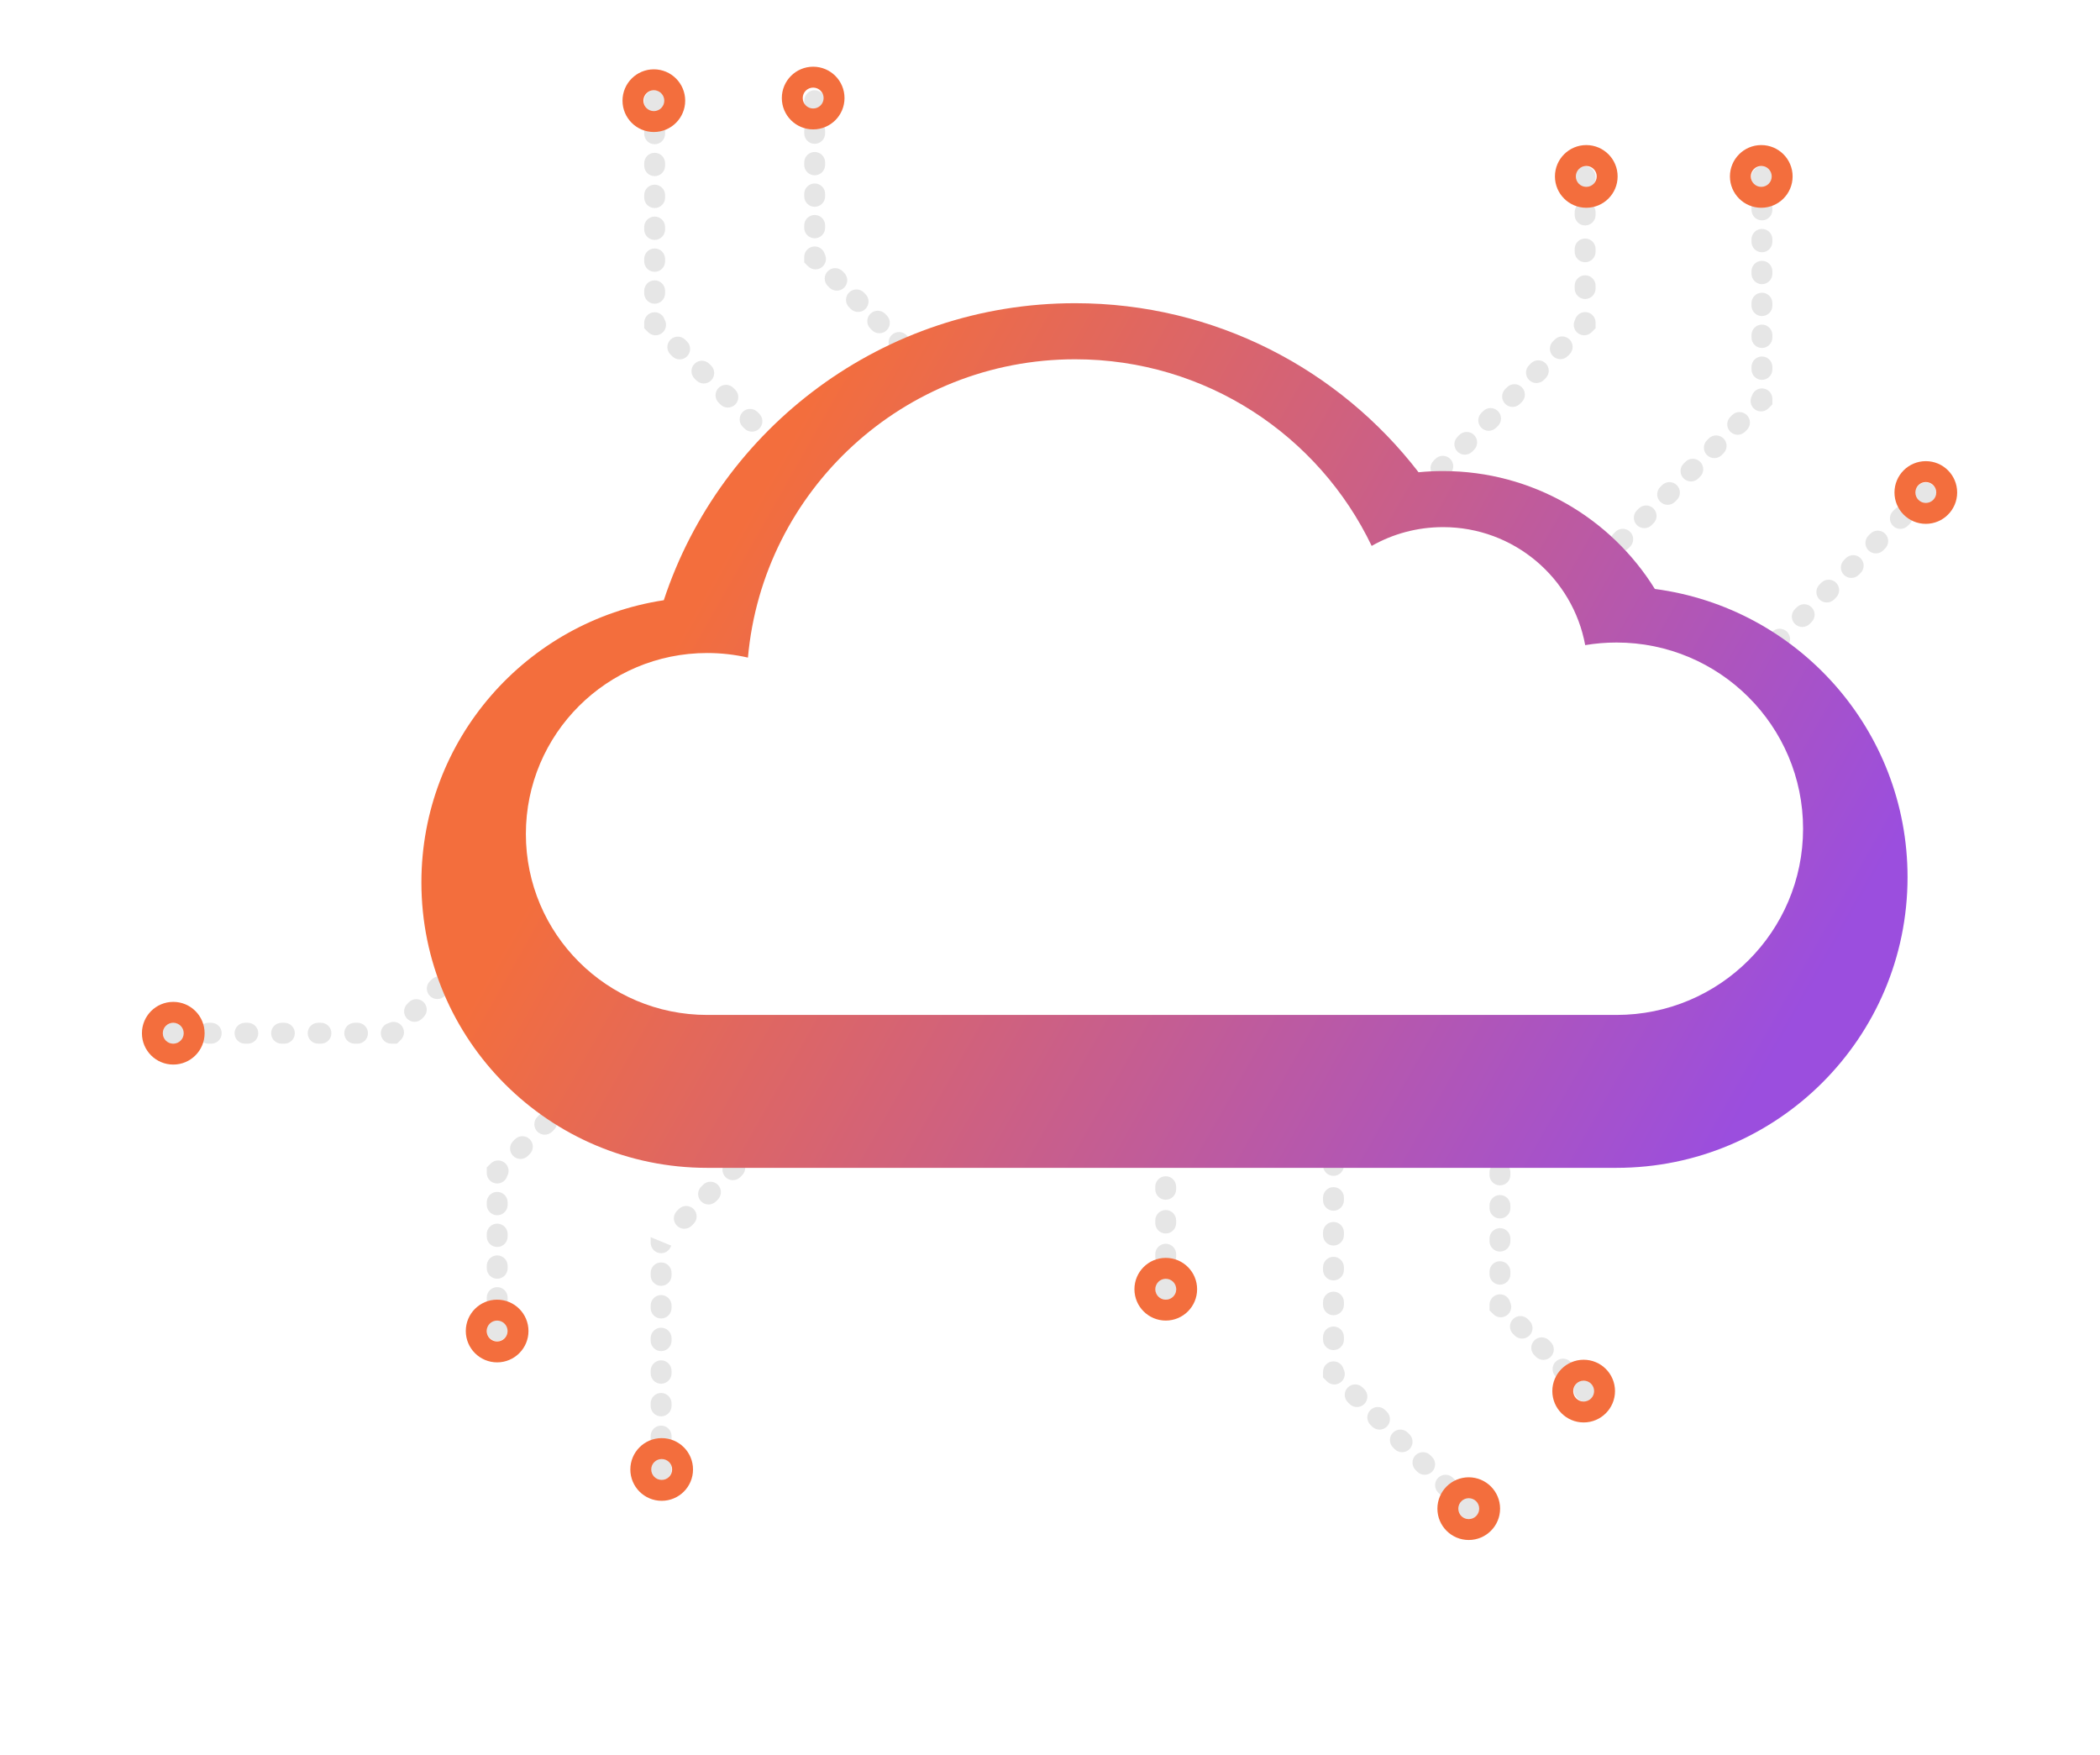
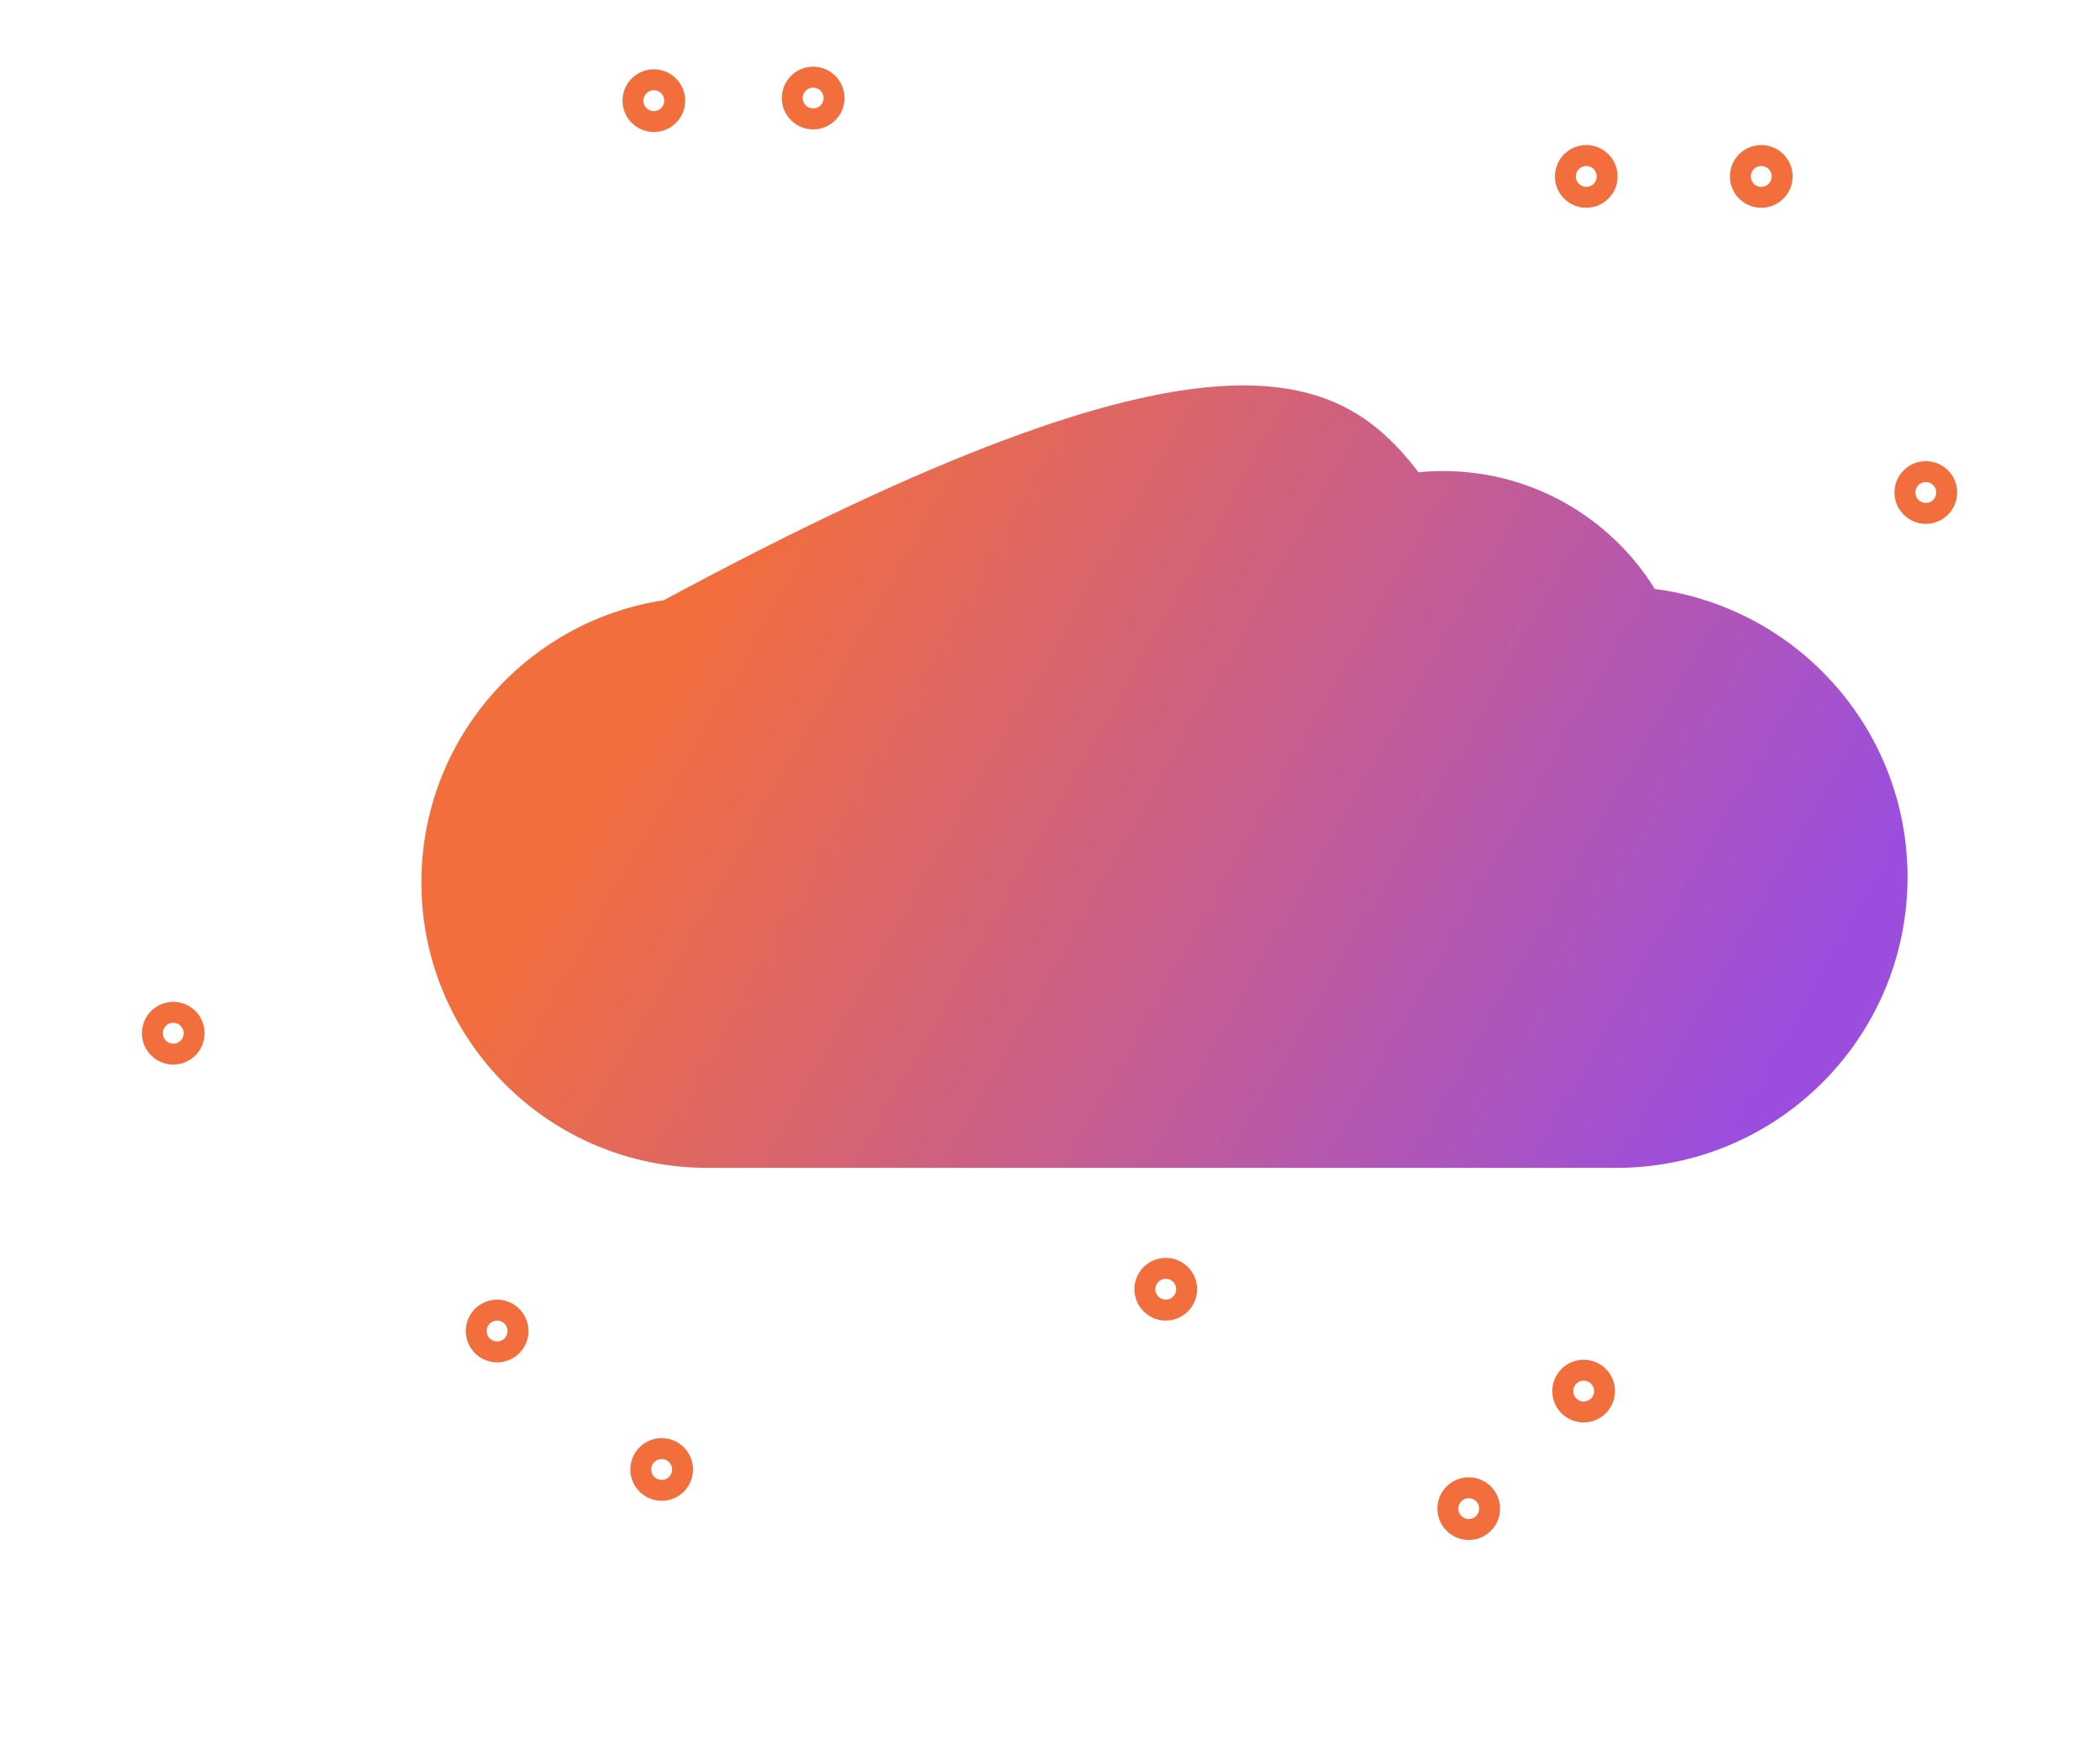
<svg xmlns="http://www.w3.org/2000/svg" width="694" height="580" viewBox="0 0 694 580" fill="none">
  <g filter="url(#filter0_d)">
-     <path fill-rule="evenodd" clip-rule="evenodd" d="M216.345 16C225.879 16 233.608 23.729 233.608 33.263V99.885L275.817 142.088L279.061 119.53L251.967 92.439V33.263C251.967 23.729 259.696 16 269.23 16C278.764 16 286.493 23.729 286.493 33.263V78.137L315.696 107.336L305.87 175.664C307.007 177.898 308.467 180.805 310.158 184.25C314.248 192.588 319.715 204.145 325.197 216.988C330.663 229.792 336.243 244.106 340.483 257.915C340.781 258.883 341.073 259.854 341.36 260.829L385.804 263.759H424.174L427.999 178.458L506.583 99.885V58.423C506.583 48.889 514.312 41.16 523.846 41.16C533.38 41.16 541.109 48.889 541.109 58.423V114.188L461.89 193.396L458.773 262.899L478.886 261.963L480.338 209.708L565.012 125.045V58.423C565.012 48.889 572.741 41.16 582.275 41.16C591.81 41.16 599.539 48.889 599.539 58.423V139.347L527.093 211.783L551.724 223.192L624.234 150.692C630.976 143.95 641.906 143.951 648.648 150.693C655.389 157.435 655.388 168.366 648.646 175.107L559.089 264.652L513.932 243.737L512.961 278.704V424.402L536.052 447.49C542.794 454.232 542.795 465.162 536.054 471.904C529.312 478.646 518.382 478.647 511.64 471.906L478.434 438.705V296.548L457.943 297.501V446.577L497.668 486.296C504.41 493.037 504.411 503.967 497.669 510.71C490.928 517.452 479.998 517.452 473.256 510.711L423.417 460.879V298.285H402.499V426.01C402.499 435.544 394.77 443.273 385.236 443.273C375.702 443.273 367.973 435.544 367.973 426.01V297.184L362.441 296.82C360.67 301.15 357.663 305.533 352.837 309.014C348.534 312.118 343.604 313.913 338.384 314.753L235.74 417.383V485.711C235.74 495.245 228.011 502.974 218.477 502.974C208.943 502.974 201.214 495.245 201.214 485.711V403.08L206.271 398.024L218.477 410.232C206.271 398.024 206.272 398.024 206.272 398.023L297.068 307.239C292.949 305.413 289.185 303.483 285.92 301.682C283.266 300.219 280.798 298.759 278.568 297.377L181.576 394.355V439.656C181.576 449.19 173.847 456.919 164.313 456.919C154.779 456.919 147.05 449.19 147.05 439.656V380.053L231.519 295.595L197.559 298.039L136.917 358.672H57.263C47.729 358.672 40 350.944 40 341.409C40 331.875 47.729 324.146 57.263 324.146H122.617L182.246 264.525L281.891 257.355L287.114 261.452L287.132 261.466C287.157 261.486 287.211 261.527 287.289 261.587C287.445 261.706 287.705 261.902 288.058 262.164C288.766 262.688 289.847 263.471 291.236 264.426C294.029 266.347 297.984 268.907 302.593 271.449C304.872 272.706 307.179 273.883 309.476 274.95C308.876 272.734 308.209 270.431 307.478 268.05C303.722 255.818 298.64 242.718 293.443 230.542C288.263 218.406 283.067 207.419 279.161 199.458C277.212 195.484 275.591 192.28 274.465 190.083C274.265 189.692 274.08 189.334 273.912 189.008L199.082 114.188V33.263C199.082 23.729 206.811 16 216.345 16Z" fill="white" />
-   </g>
-   <path fill-rule="evenodd" clip-rule="evenodd" d="M216.347 29.811C218.254 29.811 219.799 31.356 219.799 33.263V33.669C219.799 35.575 218.254 37.121 216.347 37.121C214.44 37.121 212.894 35.575 212.894 33.669V33.263C212.894 31.356 214.44 29.811 216.347 29.811ZM269.232 29.811C271.139 29.811 272.685 31.356 272.685 33.263V33.663C272.685 35.57 271.139 37.116 269.232 37.116C267.325 37.116 265.779 35.57 265.779 33.663V33.263C265.779 31.356 267.325 29.811 269.232 29.811ZM269.232 39.815C271.139 39.815 272.685 41.361 272.685 43.268V44.068C272.685 45.975 271.139 47.521 269.232 47.521C267.325 47.521 265.779 45.975 265.779 44.068V43.268C265.779 41.361 267.325 39.815 269.232 39.815ZM216.347 39.944C218.254 39.944 219.799 41.49 219.799 43.397V44.208C219.799 46.114 218.254 47.66 216.347 47.66C214.44 47.66 212.894 46.114 212.894 44.208V43.397C212.894 41.49 214.44 39.944 216.347 39.944ZM269.232 50.22C271.139 50.22 272.685 51.766 272.685 53.673V54.473C272.685 56.38 271.139 57.926 269.232 57.926C267.325 57.926 265.779 56.38 265.779 54.473V53.673C265.779 51.766 267.325 50.22 269.232 50.22ZM216.347 50.483C218.254 50.483 219.799 52.029 219.799 53.936V54.747C219.799 56.653 218.254 58.199 216.347 58.199C214.44 58.199 212.894 56.653 212.894 54.747V53.936C212.894 52.029 214.44 50.483 216.347 50.483ZM523.848 54.97C525.755 54.97 527.301 56.516 527.301 58.423V58.89C527.301 60.797 525.755 62.343 523.848 62.343C521.941 62.343 520.395 60.797 520.395 58.89V58.423C520.395 56.516 521.941 54.97 523.848 54.97ZM582.278 54.97C584.184 54.97 585.73 56.516 585.73 58.423V58.828C585.73 60.735 584.184 62.281 582.278 62.281C580.371 62.281 578.825 60.735 578.825 58.828V58.423C578.825 56.516 580.371 54.97 582.278 54.97ZM269.232 60.625C271.139 60.625 272.685 62.171 272.685 64.078V64.878C272.685 66.785 271.139 68.331 269.232 68.331C267.325 68.331 265.779 66.785 265.779 64.878V64.078C265.779 62.171 267.325 60.625 269.232 60.625ZM216.347 61.022C218.254 61.022 219.799 62.568 219.799 64.475V65.286C219.799 67.192 218.254 68.738 216.347 68.738C214.44 68.738 212.894 67.192 212.894 65.286V64.475C212.894 62.568 214.44 61.022 216.347 61.022ZM582.278 65.104C584.184 65.104 585.73 66.65 585.73 68.556V69.367C585.73 71.274 584.184 72.82 582.278 72.82C580.371 72.82 578.825 71.274 578.825 69.367V68.556C578.825 66.65 580.371 65.104 582.278 65.104ZM523.848 66.656C525.755 66.656 527.301 68.202 527.301 70.109V71.044C527.301 72.951 525.755 74.496 523.848 74.496C521.941 74.496 520.395 72.951 520.395 71.044V70.109C520.395 68.202 521.941 66.656 523.848 66.656ZM269.232 71.03C271.139 71.03 272.685 72.576 272.685 74.483V75.283C272.685 77.19 271.139 78.736 269.232 78.736C267.325 78.736 265.779 77.19 265.779 75.283V74.483C265.779 72.576 267.325 71.03 269.232 71.03ZM216.347 71.561C218.254 71.561 219.799 73.107 219.799 75.014V75.825C219.799 77.731 218.254 79.277 216.347 79.277C214.44 79.277 212.894 77.731 212.894 75.825V75.014C212.894 73.107 214.44 71.561 216.347 71.561ZM582.278 75.643C584.184 75.643 585.73 77.189 585.73 79.096V79.906C585.73 81.813 584.184 83.359 582.278 83.359C580.371 83.359 578.825 81.813 578.825 79.906V79.096C578.825 77.189 580.371 75.643 582.278 75.643ZM523.848 78.81C525.755 78.81 527.301 80.355 527.301 82.262V83.197C527.301 85.104 525.755 86.65 523.848 86.65C521.941 86.65 520.395 85.104 520.395 83.197V82.262C520.395 80.355 521.941 78.81 523.848 78.81ZM272.552 83.938C272.14 82.493 270.809 81.435 269.232 81.435C267.325 81.435 265.779 82.981 265.779 84.888V86.719L267.061 88C268.41 89.349 270.596 89.349 271.944 88C273.044 86.9 273.246 85.243 272.552 83.938ZM216.347 82.1C218.254 82.1 219.799 83.646 219.799 85.553V86.364C219.799 88.27 218.254 89.816 216.347 89.816C214.44 89.816 212.894 88.27 212.894 86.364V85.553C212.894 83.646 214.44 82.1 216.347 82.1ZM582.278 86.182C584.184 86.182 585.73 87.728 585.73 89.635V90.445C585.73 92.352 584.184 93.898 582.278 93.898C580.371 93.898 578.825 92.352 578.825 90.445V89.635C578.825 87.728 580.371 86.182 582.278 86.182ZM273.557 89.613C274.905 88.264 277.091 88.264 278.44 89.612L278.981 90.153C280.329 91.502 280.33 93.688 278.981 95.036C277.633 96.385 275.447 96.385 274.099 95.037L273.557 94.495C272.209 93.147 272.209 90.961 273.557 89.613ZM523.848 90.963C525.755 90.963 527.301 92.509 527.301 94.416V95.35C527.301 97.257 525.755 98.803 523.848 98.803C521.941 98.803 520.395 97.257 520.395 95.35V94.416C520.395 92.509 521.941 90.963 523.848 90.963ZM216.347 92.639C218.254 92.639 219.799 94.185 219.799 96.092V96.903C219.799 98.809 218.254 100.355 216.347 100.355C214.44 100.355 212.894 98.809 212.894 96.903V96.092C212.894 94.185 214.44 92.639 216.347 92.639ZM280.594 96.649C281.942 95.3 284.128 95.3 285.477 96.648L286.018 97.19C287.366 98.538 287.367 100.724 286.018 102.072C284.67 103.421 282.484 103.421 281.136 102.073L280.594 101.531C279.246 100.183 279.246 97.997 280.594 96.649ZM582.278 96.721C584.184 96.721 585.73 98.267 585.73 100.174V100.984C585.73 102.891 584.184 104.437 582.278 104.437C580.371 104.437 578.825 102.891 578.825 100.984V100.174C578.825 98.267 580.371 96.721 582.278 96.721ZM287.631 103.685C288.979 102.337 291.165 102.336 292.514 103.685L293.055 104.226C294.404 105.574 294.404 107.76 293.056 109.109C291.707 110.457 289.521 110.457 288.173 109.109L287.631 108.568C286.283 107.219 286.283 105.033 287.631 103.685ZM523.848 103.116C525.755 103.116 527.301 104.662 527.301 106.569V108.467L525.986 109.781C524.637 111.13 522.451 111.129 521.103 109.781C519.998 108.675 519.799 107.007 520.506 105.698C520.892 104.213 522.242 103.116 523.848 103.116ZM219.652 105.63C219.223 104.212 217.906 103.178 216.347 103.178C214.44 103.178 212.894 104.724 212.894 106.631V108.467L214.212 109.784C215.56 111.132 217.746 111.132 219.095 109.784C220.22 108.658 220.406 106.949 219.652 105.63ZM582.278 107.26C584.184 107.26 585.73 108.806 585.73 110.713V111.523C585.73 113.43 584.184 114.976 582.278 114.976C580.371 114.976 578.825 113.43 578.825 111.523V110.713C578.825 108.806 580.371 107.26 582.278 107.26ZM294.668 110.721C296.016 109.373 298.203 109.373 299.551 110.721L301.044 112.214L300.738 114.343C300.466 116.23 298.716 117.54 296.829 117.269C295.335 117.054 294.203 115.913 293.93 114.51C293.398 113.254 293.644 111.746 294.668 110.721ZM518.703 112.181C520.051 113.529 520.051 115.715 518.703 117.064L518.096 117.67C516.747 119.019 514.561 119.018 513.213 117.67C511.865 116.322 511.865 114.136 513.213 112.787L513.82 112.18C515.169 110.832 517.355 110.832 518.703 112.181ZM221.56 112.249C222.909 110.901 225.095 110.901 226.443 112.249L227.055 112.861C228.404 114.209 228.404 116.395 227.056 117.744C225.708 119.092 223.521 119.092 222.173 117.744L221.561 117.132C220.212 115.784 220.212 113.598 221.56 112.249ZM582.278 117.799C584.184 117.799 585.73 119.345 585.73 121.252V122.062C585.73 123.969 584.184 125.515 582.278 125.515C580.371 125.515 578.825 123.969 578.825 122.062V121.252C578.825 119.345 580.371 117.799 582.278 117.799ZM510.813 120.07C512.161 121.418 512.161 123.604 510.812 124.953L510.206 125.559C508.857 126.908 506.671 126.908 505.323 125.559C503.975 124.211 503.975 122.025 505.323 120.676L505.93 120.07C507.279 118.721 509.465 118.721 510.813 120.07ZM229.522 120.209C230.87 118.861 233.056 118.861 234.404 120.209L235.017 120.821C236.365 122.17 236.365 124.356 235.017 125.704C233.669 127.052 231.483 127.053 230.134 125.704L229.522 125.092C228.173 123.744 228.173 121.558 229.522 120.209ZM296.368 120.471C298.256 120.743 299.566 122.493 299.294 124.38L299.174 125.217C298.903 127.104 297.152 128.414 295.265 128.143C293.378 127.871 292.068 126.121 292.339 124.234L292.459 123.397C292.731 121.51 294.481 120.2 296.368 120.471ZM502.923 127.959C504.271 129.307 504.271 131.493 502.922 132.842L502.315 133.449C500.967 134.797 498.781 134.797 497.433 133.448C496.084 132.1 496.085 129.914 497.433 128.565L498.04 127.959C499.388 126.61 501.574 126.61 502.923 127.959ZM237.483 128.169C238.831 126.821 241.017 126.821 242.365 128.169L242.978 128.781C244.326 130.13 244.326 132.316 242.978 133.664C241.63 135.013 239.444 135.013 238.095 133.664L237.483 133.052C236.135 131.704 236.134 129.518 237.483 128.169ZM582.278 128.338C584.184 128.338 585.73 129.884 585.73 131.791V133.626L584.422 134.934C583.074 136.283 580.888 136.282 579.539 134.934C578.421 133.815 578.23 132.12 578.968 130.805C579.392 129.379 580.713 128.338 582.278 128.338ZM294.804 131.345C296.692 131.617 298.002 133.367 297.73 135.254L297.61 136.091C297.339 137.978 295.589 139.288 293.701 139.017C291.814 138.745 290.504 136.995 290.775 135.108L290.896 134.271C291.167 132.384 292.917 131.074 294.804 131.345ZM495.033 135.848C496.381 137.196 496.381 139.382 495.032 140.731L494.425 141.338C493.077 142.686 490.891 142.686 489.543 141.337C488.194 139.989 488.194 137.803 489.543 136.454L490.15 135.848C491.498 134.499 493.684 134.5 495.033 135.848ZM245.444 136.13C246.792 134.781 248.978 134.781 250.327 136.129L250.939 136.742C252.287 138.09 252.288 140.276 250.939 141.624C249.591 142.973 247.405 142.973 246.057 141.625L245.444 141.012C244.096 139.664 244.096 137.478 245.444 136.13ZM577.3 137.173C578.648 138.521 578.648 140.707 577.3 142.055L576.706 142.649C575.358 143.997 573.172 143.997 571.824 142.649C570.475 141.3 570.476 139.114 571.824 137.766L572.417 137.172C573.766 135.824 575.952 135.824 577.3 137.173ZM293.241 142.22C295.128 142.491 296.438 144.241 296.167 146.128L296.046 146.965C295.775 148.852 294.025 150.162 292.137 149.891C290.25 149.619 288.94 147.869 289.211 145.982L289.332 145.146C289.603 143.258 291.353 141.948 293.241 142.22ZM487.142 143.737C488.491 145.085 488.491 147.272 487.142 148.62L486.535 149.227C485.187 150.575 483.001 150.575 481.652 149.226C480.304 147.878 480.304 145.692 481.653 144.344L482.26 143.737C483.608 142.388 485.794 142.389 487.142 143.737ZM253.405 144.09C254.753 142.741 256.939 142.741 258.288 144.089L258.9 144.702C260.249 146.05 260.249 148.236 258.901 149.584C257.552 150.933 255.366 150.933 254.018 149.585L253.405 148.972C252.057 147.624 252.057 145.438 253.405 144.09ZM569.585 144.887C570.933 146.236 570.933 148.422 569.584 149.77L568.991 150.364C567.642 151.712 565.456 151.712 564.108 150.363C562.76 149.015 562.76 146.829 564.108 145.48L564.702 144.887C566.05 143.539 568.236 143.539 569.585 144.887ZM479.252 151.626C480.601 152.974 480.6 155.161 479.252 156.509L478.645 157.116C477.297 158.464 475.111 158.464 473.762 157.115C472.414 155.767 472.414 153.581 473.763 152.233L474.37 151.626C475.718 150.277 477.904 150.278 479.252 151.626ZM261.366 152.05C262.715 150.701 264.901 150.701 266.249 152.049L266.861 152.662C268.21 154.01 268.21 156.196 266.862 157.544C265.514 158.893 263.327 158.893 261.979 157.545L261.367 156.932C260.018 155.584 260.018 153.398 261.366 152.05ZM561.869 152.602C563.217 153.95 563.217 156.136 561.869 157.485L561.275 158.078C559.927 159.426 557.741 159.426 556.392 158.078C555.044 156.729 555.044 154.543 556.393 153.195L556.986 152.602C558.335 151.253 560.521 151.254 561.869 152.602ZM291.677 153.094C293.564 153.365 294.874 155.115 294.603 157.003L294.483 157.839C294.211 159.726 292.461 161.036 290.574 160.765C288.686 160.494 287.376 158.743 287.648 156.856L287.768 156.02C288.039 154.132 289.789 152.822 291.677 153.094ZM471.362 159.515C472.71 160.864 472.71 163.05 471.362 164.398L470.755 165.005C469.407 166.353 467.22 166.353 465.872 165.004C464.524 163.656 464.524 161.47 465.873 160.122L466.479 159.515C467.828 158.167 470.014 158.167 471.362 159.515ZM269.327 160.01C270.676 158.661 272.862 158.661 274.21 160.01L274.823 160.622C276.171 161.97 276.171 164.156 274.823 165.505C273.475 166.853 271.289 166.853 269.94 165.505L269.328 164.893C267.979 163.544 267.979 161.358 269.327 160.01ZM554.153 160.317C555.501 161.665 555.501 163.851 554.153 165.199L553.559 165.793C552.211 167.141 550.025 167.141 548.677 165.792C547.328 164.444 547.329 162.258 548.677 160.91L549.271 160.316C550.619 158.968 552.805 158.968 554.153 160.317ZM638.884 160.458C640.232 161.807 640.232 163.993 638.883 165.341L638.572 165.653C637.223 167.001 635.037 167.001 633.689 165.652C632.341 164.304 632.341 162.118 633.689 160.769L634.001 160.458C635.349 159.11 637.535 159.11 638.884 160.458ZM290.113 163.968C292 164.239 293.31 165.989 293.039 167.877L292.919 168.713C292.647 170.6 290.897 171.911 289.01 171.639C287.122 171.368 285.812 169.618 286.084 167.73L286.204 166.894C286.476 165.006 288.226 163.696 290.113 163.968ZM463.472 167.404C464.82 168.753 464.82 170.939 463.472 172.287L462.865 172.894C461.516 174.242 459.33 174.242 457.982 172.893C456.634 171.545 456.634 169.359 457.982 168.011L458.589 167.404C459.938 166.056 462.124 166.056 463.472 167.404ZM277.289 167.97C278.637 166.622 280.823 166.621 282.171 167.97L282.784 168.582C284.132 169.93 284.132 172.116 282.784 173.465C281.436 174.813 279.25 174.813 277.901 173.465L277.289 172.853C275.941 171.504 275.94 169.318 277.289 167.97ZM546.438 168.031C547.786 169.38 547.786 171.566 546.437 172.914L545.844 173.507C544.495 174.856 542.309 174.855 540.961 173.507C539.613 172.159 539.613 169.972 540.961 168.624L541.555 168.031C542.903 166.683 545.089 166.683 546.438 168.031ZM631.092 168.249C632.44 169.597 632.44 171.783 631.092 173.132L630.468 173.755C629.12 175.103 626.934 175.103 625.586 173.754C624.237 172.406 624.237 170.22 625.586 168.872L626.209 168.248C627.558 166.9 629.744 166.9 631.092 168.249ZM455.582 175.293C456.93 176.642 456.93 178.828 455.582 180.176L454.975 180.783C453.626 182.131 451.44 182.131 450.092 180.782C448.744 179.434 448.744 177.248 450.092 175.9L450.699 175.293C452.048 173.945 454.234 173.945 455.582 175.293ZM538.722 175.746C540.07 177.094 540.07 179.28 538.722 180.628L538.128 181.222C536.78 182.57 534.594 182.57 533.245 181.222C531.897 179.873 531.897 177.687 533.246 176.339L533.839 175.745C535.188 174.397 537.374 174.397 538.722 175.746ZM291.507 178.09C291.429 176.471 290.214 175.081 288.549 174.842C287.961 174.757 287.386 174.826 286.865 175.019C286.273 175.164 285.712 175.468 285.25 175.93C283.922 177.258 283.902 179.399 285.19 180.752C286.109 182.355 288.14 182.955 289.79 182.089C291.262 181.316 291.945 179.629 291.507 178.09ZM622.989 176.351C624.337 177.699 624.337 179.886 622.988 181.234L622.365 181.857C621.016 183.205 618.83 183.205 617.482 181.857C616.134 180.508 616.134 178.322 617.482 176.974L618.106 176.351C619.454 175.003 621.64 175.003 622.989 176.351ZM448.243 187.348C449.004 186.028 448.821 184.311 447.692 183.182C446.344 181.834 444.158 181.834 442.809 183.182L441.558 184.433L441.477 186.229C441.392 188.134 442.867 189.748 444.772 189.833C446.397 189.906 447.809 188.844 448.243 187.348ZM531.006 183.46C532.355 184.809 532.354 186.995 531.006 188.343L530.412 188.936C529.064 190.285 526.878 190.285 525.53 188.936C524.182 187.588 524.182 185.402 525.53 184.053L526.124 183.46C527.472 182.112 529.658 182.112 531.006 183.46ZM614.885 184.453C616.233 185.802 616.233 187.988 614.885 189.336L614.262 189.959C612.913 191.308 610.727 191.307 609.379 189.959C608.031 188.611 608.031 186.424 609.379 185.076L610.002 184.453C611.351 183.105 613.537 183.105 614.885 184.453ZM291.516 185.507C293.224 184.658 295.296 185.354 296.145 187.061C296.219 187.21 296.293 187.36 296.368 187.511C296.426 187.627 296.484 187.744 296.543 187.862C297.39 189.571 296.691 191.642 294.982 192.489C293.274 193.336 291.203 192.637 290.356 190.929L290.228 190.672C290.139 190.491 290.05 190.313 289.962 190.136C289.113 188.429 289.809 186.356 291.516 185.507ZM523.291 191.175C524.639 192.523 524.639 194.709 523.29 196.058L522.697 196.651C521.348 197.999 519.162 197.999 517.814 196.651C516.466 195.302 516.466 193.116 517.814 191.768L518.408 191.175C519.756 189.826 521.942 189.826 523.291 191.175ZM606.782 192.556C608.13 193.904 608.13 196.09 606.781 197.438L606.158 198.062C604.81 199.41 602.624 199.41 601.275 198.061C599.927 196.713 599.927 194.527 601.276 193.179L601.899 192.555C603.247 191.207 605.434 191.207 606.782 192.556ZM444.589 193.907C446.494 193.993 447.969 195.606 447.883 197.511L447.842 198.426C447.757 200.331 446.143 201.806 444.239 201.72C442.334 201.635 440.859 200.021 440.944 198.116L440.985 197.202C441.071 195.297 442.684 193.822 444.589 193.907ZM296.648 195.917C298.369 195.096 300.43 195.827 301.25 197.548C301.376 197.812 301.503 198.078 301.63 198.345C302.448 200.068 301.715 202.127 299.993 202.946C298.271 203.764 296.211 203.031 295.393 201.309C295.267 201.044 295.142 200.781 295.017 200.519C294.196 198.798 294.927 196.737 296.648 195.917ZM515.575 198.89C516.923 200.238 516.923 202.424 515.575 203.772L514.981 204.366C513.633 205.714 511.447 205.714 510.098 204.365C508.75 203.017 508.75 200.831 510.099 199.483L510.692 198.889C512.041 197.541 514.227 197.541 515.575 198.89ZM598.678 200.658C600.027 202.006 600.027 204.192 598.678 205.541L598.055 206.164C596.706 207.512 594.52 207.512 593.172 206.164C591.824 204.815 591.824 202.629 593.172 201.281L593.796 200.658C595.144 199.309 597.33 199.309 598.678 200.658ZM507.859 206.604C509.208 207.953 509.207 210.139 507.859 211.487L507.266 212.08C505.917 213.429 503.731 213.428 502.383 212.08C501.035 210.732 501.035 208.545 502.383 207.197L502.977 206.604C504.325 205.256 506.511 205.256 507.859 206.604ZM444.056 205.794C445.961 205.88 447.436 207.493 447.35 209.398L447.309 210.312C447.224 212.217 445.61 213.692 443.705 213.607C441.801 213.522 440.326 211.908 440.411 210.003L440.452 209.089C440.537 207.184 442.151 205.709 444.056 205.794ZM301.606 206.407C303.34 205.615 305.389 206.379 306.18 208.114C306.306 208.389 306.432 208.666 306.558 208.943C307.347 210.679 306.58 212.726 304.844 213.515C303.108 214.305 301.061 213.537 300.272 211.802C300.147 211.527 300.023 211.254 299.898 210.981C299.107 209.246 299.871 207.198 301.606 206.407ZM590.575 208.76C591.923 210.109 591.923 212.295 590.575 213.643L589.951 214.266C588.603 215.614 586.417 215.614 585.069 214.266C583.72 212.917 583.721 210.731 585.069 209.383L585.692 208.76C587.041 207.412 589.227 207.412 590.575 208.76ZM499.7 220.097C499.065 220.668 498.218 221.006 497.297 220.98C495.39 220.927 493.888 219.339 493.941 217.433L493.992 215.587L495.261 214.318C496.609 212.97 498.796 212.97 500.144 214.319C500.739 214.914 501.071 215.672 501.141 216.45C501.309 217.172 501.246 217.954 500.91 218.68C500.634 219.276 500.209 219.757 499.7 220.097ZM582.472 216.862C583.82 218.211 583.82 220.397 582.471 221.745L581.848 222.368C580.5 223.717 578.314 223.716 576.965 222.368C575.617 221.02 575.617 218.834 576.966 217.485L577.589 216.862C578.937 215.514 581.124 215.514 582.472 216.862ZM306.388 216.982C308.136 216.222 310.17 217.023 310.93 218.772C311.049 219.044 311.167 219.317 311.286 219.591C312.044 221.341 311.239 223.374 309.49 224.132C307.74 224.889 305.707 224.085 304.949 222.335C304.882 222.18 304.815 222.025 304.748 221.87C304.698 221.755 304.648 221.64 304.598 221.525C303.837 219.776 304.639 217.742 306.388 216.982ZM443.523 217.681C445.428 217.767 446.903 219.38 446.817 221.285L446.776 222.199C446.691 224.104 445.077 225.579 443.172 225.494C441.267 225.408 439.792 223.795 439.878 221.89L439.919 220.976C440.004 219.071 441.618 217.596 443.523 217.681ZM503.568 219.911C504.369 218.181 506.422 217.428 508.152 218.229L508.896 218.574C510.626 219.375 511.379 221.427 510.577 223.157C509.776 224.888 507.724 225.641 505.993 224.839L505.25 224.495C503.52 223.693 502.767 221.641 503.568 219.911ZM513.235 224.388C514.036 222.658 516.089 221.905 517.819 222.707L518.563 223.051C520.293 223.852 521.046 225.905 520.245 227.635C519.443 229.365 517.391 230.118 515.661 229.317L514.917 228.972C513.187 228.171 512.434 226.119 513.235 224.388ZM574.368 224.965C575.717 226.313 575.716 228.499 574.368 229.847L573.745 230.471C572.396 231.819 570.21 231.819 568.862 230.47C567.514 229.122 567.514 226.936 568.862 225.588L569.486 224.964C570.834 223.616 573.02 223.616 574.368 224.965ZM497.173 225.414C499.079 225.467 500.582 227.055 500.529 228.961L500.502 229.906C500.45 231.812 498.861 233.315 496.955 233.262C495.049 233.209 493.547 231.621 493.6 229.714L493.626 228.77C493.679 226.864 495.267 225.361 497.173 225.414ZM522.902 228.866C523.704 227.136 525.756 226.383 527.486 227.184L528.23 227.529C529.96 228.33 530.713 230.382 529.912 232.113C529.11 233.843 527.058 234.596 525.328 233.794L524.584 233.45C522.854 232.649 522.101 230.596 522.902 228.866ZM310.972 227.641C312.736 226.917 314.753 227.76 315.477 229.524C315.523 229.635 315.568 229.746 315.614 229.857C315.682 230.023 315.75 230.19 315.818 230.357C316.539 232.122 315.692 234.137 313.927 234.859C312.162 235.58 310.146 234.733 309.425 232.968C309.313 232.694 309.201 232.42 309.089 232.146C308.365 230.382 309.208 228.365 310.972 227.641ZM442.99 229.568C444.895 229.653 446.37 231.267 446.284 233.172L446.243 234.086C446.158 235.991 444.544 237.466 442.639 237.381C440.734 237.295 439.259 235.682 439.345 233.777L439.386 232.862C439.471 230.958 441.085 229.483 442.99 229.568ZM532.569 233.344C533.371 231.613 535.423 230.86 537.153 231.662L537.897 232.006C539.627 232.808 540.38 234.86 539.579 236.59C538.777 238.32 536.725 239.073 534.995 238.272L534.251 237.928C532.521 237.126 531.768 235.074 532.569 233.344ZM566.265 233.067C567.613 234.415 567.613 236.601 566.265 237.95L565.641 238.573C564.293 239.921 562.107 239.921 560.759 238.573C559.41 237.224 559.411 235.038 560.759 233.69L561.382 233.067C562.731 231.718 564.917 231.718 566.265 233.067ZM542.237 237.821C543.038 236.091 545.09 235.338 546.821 236.139L547.564 236.484C549.294 237.285 550.047 239.337 549.246 241.068C548.445 242.798 546.392 243.551 544.662 242.75L543.918 242.405C542.188 241.604 541.435 239.551 542.237 237.821ZM496.832 237.696C498.738 237.749 500.24 239.337 500.188 241.243L500.161 242.188C500.108 244.094 498.52 245.596 496.614 245.543C494.708 245.49 493.206 243.902 493.259 241.996L493.285 241.051C493.338 239.145 494.926 237.643 496.832 237.696ZM315.331 238.4C317.112 237.72 319.108 238.612 319.789 240.393C319.845 240.54 319.901 240.688 319.958 240.835C320.008 240.968 320.059 241.101 320.109 241.234C320.786 243.017 319.89 245.011 318.108 245.688C316.325 246.365 314.331 245.469 313.654 243.686C313.549 243.41 313.444 243.134 313.339 242.858C312.658 241.077 313.55 239.081 315.331 238.4ZM558.162 241.169C559.51 242.518 559.51 244.704 558.161 246.052L556.145 248.068L553.586 246.883C551.855 246.081 551.102 244.029 551.904 242.299C552.435 241.151 553.517 240.433 554.691 240.314C555.877 239.945 557.223 240.23 558.162 241.169ZM442.457 241.455C444.361 241.54 445.836 243.154 445.751 245.059L445.71 245.973C445.625 247.878 444.011 249.353 442.106 249.268C440.201 249.182 438.726 247.569 438.812 245.664L438.853 244.749C438.938 242.844 440.552 241.369 442.457 241.455ZM319.414 249.264C321.215 248.637 323.183 249.589 323.81 251.39C323.909 251.673 324.007 251.957 324.105 252.241C324.727 254.043 323.77 256.009 321.967 256.631C320.165 257.253 318.199 256.296 317.577 254.493C317.481 254.215 317.385 253.937 317.288 253.659C316.662 251.858 317.613 249.89 319.414 249.264ZM496.491 249.977C498.397 250.03 499.899 251.618 499.846 253.524L499.82 254.469C499.767 256.375 498.179 257.877 496.273 257.824C494.367 257.771 492.865 256.183 492.918 254.277L492.944 253.332C492.997 251.426 494.585 249.924 496.491 249.977ZM441.923 253.342C443.828 253.427 445.303 255.041 445.218 256.946L445.177 257.86C445.091 259.765 443.478 261.24 441.573 261.154C439.668 261.069 438.193 259.456 438.279 257.551L438.32 256.636C438.405 254.731 440.018 253.256 441.923 253.342ZM323.152 260.251C324.976 259.695 326.905 260.723 327.46 262.548C327.549 262.838 327.637 263.129 327.724 263.419C328.273 265.245 327.238 267.171 325.412 267.72C323.586 268.269 321.66 267.233 321.111 265.407C321.026 265.125 320.941 264.842 320.855 264.559C320.299 262.735 321.327 260.806 323.152 260.251ZM496.15 262.258C498.056 262.311 499.558 263.899 499.505 265.805L499.479 266.75C499.426 268.656 497.838 270.159 495.932 270.106C494.026 270.053 492.523 268.464 492.576 266.558L492.603 265.614C492.656 263.708 494.244 262.205 496.15 262.258ZM441.39 265.229C443.295 265.314 444.77 266.928 444.685 268.832L444.644 269.747C444.558 271.652 442.945 273.127 441.04 273.041C439.135 272.956 437.66 271.342 437.745 269.437L437.786 268.523C437.872 266.618 439.485 265.143 441.39 265.229ZM326.431 271.394C328.283 270.939 330.153 272.071 330.608 273.923C330.681 274.218 330.752 274.512 330.823 274.806C331.268 276.66 330.127 278.524 328.273 278.97C326.419 279.415 324.554 278.274 324.109 276.42C324.041 276.138 323.972 275.855 323.902 275.571C323.447 273.719 324.579 271.849 326.431 271.394ZM278.614 272.335L278.615 272.336L278.627 272.346L278.686 272.392C278.74 272.433 278.823 272.498 278.935 272.583C280.451 273.739 280.743 275.905 279.587 277.421C278.871 278.361 277.767 278.831 276.67 278.777C275.629 278.927 274.533 278.602 273.733 277.801C273.346 277.414 273.07 276.958 272.905 276.473C272.75 276.12 272.652 275.736 272.622 275.33C272.485 273.428 273.916 271.775 275.818 271.638L277.565 271.512L278.613 272.335L278.614 272.335ZM269.52 275.553C269.657 277.455 268.226 279.107 266.324 279.244L265.492 279.304C263.59 279.441 261.937 278.01 261.8 276.108C261.663 274.206 263.094 272.554 264.996 272.417L265.828 272.357C267.73 272.22 269.383 273.651 269.52 275.553ZM258.698 276.332C258.835 278.233 257.404 279.886 255.502 280.023L254.669 280.083C252.767 280.22 251.115 278.789 250.978 276.887C250.841 274.985 252.272 273.332 254.174 273.196L255.006 273.136C256.908 272.999 258.561 274.43 258.698 276.332ZM247.876 277.11C248.012 279.012 246.582 280.665 244.68 280.802L243.847 280.862C241.945 280.999 240.292 279.568 240.156 277.666C240.019 275.764 241.45 274.111 243.352 273.974L244.184 273.914C246.086 273.778 247.739 275.208 247.876 277.11ZM495.809 274.54C497.715 274.593 499.217 276.181 499.164 278.087L499.152 278.511V278.884C499.152 280.791 497.606 282.336 495.7 282.336C494.675 282.336 493.754 281.89 493.122 281.181C492.373 280.582 491.875 279.676 491.827 278.643C491.778 277.59 492.207 276.625 492.922 275.957C493.569 275.071 494.628 274.507 495.809 274.54ZM341.399 274.672L347.152 275.051C349.055 275.176 350.495 276.82 350.37 278.723C350.301 279.765 349.778 280.668 349.006 281.251C348.617 281.646 348.128 281.953 347.561 282.128C345.738 282.688 343.806 281.665 343.246 279.843C343.23 279.793 343.217 279.75 343.206 279.716C343.197 279.689 343.19 279.668 343.185 279.651L343.177 279.629L343.177 279.628L343.177 279.627L343.176 279.625L343.175 279.622L343.173 279.618L341.399 274.672ZM237.053 277.889C237.19 279.791 235.759 281.444 233.857 281.581L233.025 281.641C231.123 281.777 229.47 280.347 229.333 278.445C229.196 276.543 230.627 274.89 232.529 274.753L233.362 274.693C235.264 274.556 236.916 275.987 237.053 277.889ZM226.231 278.668C226.368 280.57 224.937 282.223 223.035 282.359L222.203 282.419C220.301 282.556 218.648 281.125 218.511 279.224C218.374 277.322 219.805 275.669 221.707 275.532L222.539 275.472C224.441 275.335 226.094 276.766 226.231 278.668ZM488.568 278.795C488.657 280.7 487.184 282.316 485.28 282.404L484.433 282.444C482.528 282.532 480.912 281.06 480.824 279.155C480.735 277.25 482.208 275.634 484.112 275.546L484.959 275.506C486.864 275.418 488.48 276.89 488.568 278.795ZM355.421 279.056C355.547 277.154 357.191 275.713 359.094 275.838L360.089 275.904C361.991 276.029 363.432 277.673 363.307 279.576C363.181 281.479 361.537 282.919 359.634 282.794L358.639 282.728C356.737 282.603 355.296 280.959 355.421 279.056ZM477.565 279.307C477.653 281.211 476.181 282.827 474.276 282.916L473.43 282.955C471.525 283.044 469.909 281.572 469.82 279.667C469.732 277.762 471.204 276.146 473.109 276.057L473.955 276.018C475.86 275.93 477.476 277.402 477.565 279.307ZM215.409 279.447C215.546 281.349 214.115 283.001 212.213 283.138L211.38 283.198C209.478 283.335 207.826 281.904 207.689 280.002C207.552 278.1 208.983 276.448 210.885 276.311L211.717 276.251C213.619 276.114 215.272 277.545 215.409 279.447ZM466.561 279.818C466.65 281.723 465.177 283.339 463.273 283.428L462.426 283.467C460.521 283.556 458.905 282.083 458.817 280.178C458.728 278.274 460.201 276.658 462.105 276.569L462.952 276.53C464.857 276.441 466.473 277.914 466.561 279.818ZM368.358 279.909C368.484 278.006 370.128 276.566 372.031 276.691L373.026 276.757C374.928 276.882 376.369 278.526 376.244 280.429C376.118 282.332 374.474 283.772 372.571 283.647L371.576 283.581C369.674 283.456 368.233 281.812 368.358 279.909ZM204.587 280.226C204.723 282.127 203.293 283.78 201.391 283.917L200.558 283.977C198.656 284.114 197.003 282.683 196.867 280.781C196.73 278.879 198.161 277.226 200.063 277.09L200.895 277.03C202.797 276.893 204.45 278.324 204.587 280.226ZM455.558 280.33C455.646 282.235 454.174 283.851 452.269 283.939L451.423 283.979C449.518 284.067 447.902 282.595 447.813 280.69C447.725 278.785 449.197 277.169 451.102 277.081L451.948 277.042C453.853 276.953 455.469 278.425 455.558 280.33ZM443.431 283.554C444.163 282.886 444.604 281.909 444.554 280.842C444.51 279.892 444.086 279.049 443.435 278.454C442.836 277.679 441.913 277.163 440.857 277.115C439.72 277.064 438.687 277.57 438.02 278.39C437.275 279.024 436.803 279.968 436.803 281.022C436.803 282.062 437.263 282.996 437.991 283.629C438.624 284.414 439.594 284.917 440.682 284.917C441.803 284.917 442.8 284.383 443.431 283.554ZM381.295 280.762C381.421 278.859 383.065 277.418 384.967 277.544L385.352 277.569H385.664C387.571 277.569 389.117 279.115 389.117 281.022C389.117 282.081 388.641 283.028 387.89 283.661C387.257 284.42 386.304 284.903 385.238 284.903C384.209 284.903 383.286 284.454 382.653 283.74C381.761 283.062 381.216 281.963 381.295 280.762ZM392.448 281.022C392.448 279.115 393.993 277.569 395.9 277.569H396.753C398.66 277.569 400.206 279.115 400.206 281.022C400.206 282.929 398.66 284.474 396.753 284.474H395.9C393.993 284.474 392.448 282.929 392.448 281.022ZM403.536 281.022C403.536 279.115 405.082 277.569 406.989 277.569H407.842C409.749 277.569 411.295 279.115 411.295 281.022C411.295 282.929 409.749 284.474 407.842 284.474H406.989C405.082 284.474 403.536 282.929 403.536 281.022ZM414.625 281.022C414.625 279.115 416.171 277.569 418.078 277.569H418.931C420.838 277.569 422.383 279.115 422.383 281.022C422.383 282.929 420.838 284.474 418.931 284.474H418.078C416.171 284.474 414.625 282.929 414.625 281.022ZM425.714 281.022C425.714 279.115 427.26 277.569 429.167 277.569H430.02C431.926 277.569 433.472 279.115 433.472 281.022C433.472 282.929 431.926 284.474 430.02 284.474H429.167C427.26 284.474 425.714 282.929 425.714 281.022ZM191.382 284.538C192.861 284.062 193.881 282.623 193.764 281.004C193.627 279.102 191.975 277.672 190.073 277.808L188.373 277.931L187.174 279.13C185.826 280.478 185.825 282.664 187.174 284.012C188.315 285.154 190.056 285.329 191.382 284.538ZM282.997 279.741C284.023 278.134 286.157 277.662 287.765 278.688C288.014 278.847 288.267 279.008 288.524 279.17C290.138 280.186 290.622 282.318 289.605 283.932C288.589 285.545 286.457 286.029 284.844 285.012C284.687 284.914 284.531 284.815 284.377 284.717C284.267 284.648 284.158 284.578 284.05 284.509C282.443 283.483 281.971 281.349 282.997 279.741ZM271.22 280.313C272.568 281.662 272.568 283.848 271.22 285.196L270.603 285.812C269.255 287.161 267.069 287.16 265.721 285.812C264.372 284.464 264.373 282.277 265.721 280.929L266.337 280.313C267.686 278.965 269.872 278.965 271.22 280.313ZM329.045 282.68C330.928 282.381 332.697 283.665 332.997 285.548C333.046 285.858 333.094 286.167 333.14 286.475C333.423 288.361 332.125 290.119 330.239 290.402C328.353 290.686 326.595 289.387 326.311 287.501C326.268 287.213 326.223 286.923 326.177 286.632C325.878 284.749 327.161 282.98 329.045 282.68ZM293.179 286.013C294.073 284.329 296.163 283.688 297.848 284.582C298.109 284.721 298.371 284.859 298.635 284.997C300.326 285.879 300.981 287.965 300.098 289.655C299.216 291.346 297.13 292.001 295.44 291.118C295.161 290.973 294.885 290.827 294.611 290.682C292.926 289.788 292.286 287.698 293.179 286.013ZM347.843 284.838C349.706 285.244 350.887 287.084 350.48 288.947C350.411 289.267 350.331 289.589 350.239 289.913C349.723 291.749 347.816 292.818 345.98 292.301C344.145 291.784 343.076 289.877 343.593 288.042C343.645 287.855 343.692 287.667 343.734 287.475C344.14 285.612 345.98 284.432 347.843 284.838ZM185.118 286.068C186.466 287.416 186.466 289.602 185.118 290.951L184.539 291.529C183.191 292.877 181.005 292.877 179.657 291.528C178.308 290.18 178.309 287.994 179.657 286.646L180.235 286.067C181.584 284.719 183.77 284.719 185.118 286.068ZM495.7 285.525C497.606 285.525 499.152 287.071 499.152 288.978V289.819C499.152 291.726 497.606 293.271 495.7 293.271C493.793 293.271 492.247 291.726 492.247 289.819V288.978C492.247 287.071 493.793 285.525 495.7 285.525ZM263.208 288.324C264.556 289.673 264.556 291.859 263.208 293.207L262.591 293.823C261.243 295.171 259.057 295.171 257.709 293.823C256.36 292.474 256.361 290.288 257.709 288.94L258.325 288.324C259.674 286.976 261.86 286.976 263.208 288.324ZM385.238 288.293C387.145 288.293 388.691 289.839 388.691 291.746V292.604C388.691 294.511 387.145 296.056 385.238 296.056C383.331 296.056 381.785 294.511 381.785 292.604V291.746C381.785 289.839 383.331 288.293 385.238 288.293ZM440.682 288.64C442.589 288.64 444.135 290.186 444.135 292.093V292.978C444.135 294.885 442.589 296.431 440.682 296.431C438.775 296.431 437.229 294.885 437.229 292.978V292.093C437.229 290.186 438.775 288.64 440.682 288.64ZM303.839 291.416C304.558 289.65 306.572 288.801 308.338 289.52C308.612 289.631 308.886 289.741 309.161 289.85C310.933 290.553 311.801 292.56 311.098 294.332C310.395 296.105 308.389 296.972 306.616 296.27C306.321 296.153 306.027 296.035 305.735 295.915C303.968 295.196 303.12 293.182 303.839 291.416ZM177.601 293.584C178.949 294.932 178.949 297.118 177.601 298.466L177.023 299.045C175.674 300.393 173.488 300.393 172.14 299.044C170.792 297.696 170.792 295.51 172.14 294.161L172.718 293.583C174.067 292.235 176.253 292.235 177.601 293.584ZM344.116 294.485C344.978 296.186 344.299 298.264 342.598 299.126C342.31 299.272 342.014 299.411 341.71 299.545C339.965 300.313 337.927 299.52 337.16 297.775C336.392 296.029 337.185 293.992 338.93 293.224C339.12 293.14 339.302 293.054 339.476 292.966C341.177 292.104 343.254 292.784 344.116 294.485ZM315.022 295.637C315.478 293.785 317.348 292.654 319.2 293.11C319.482 293.179 319.765 293.247 320.047 293.312C321.905 293.742 323.062 295.596 322.633 297.454C322.203 299.312 320.348 300.47 318.49 300.04C318.176 299.967 317.862 299.892 317.549 299.815C315.698 299.359 314.566 297.489 315.022 295.637ZM327.184 299.778C326.893 299.265 326.73 298.67 326.737 298.038C326.749 296.951 327.262 295.987 328.055 295.363C328.681 294.652 329.596 294.201 330.618 294.193C331.72 294.184 332.706 294.693 333.344 295.492C334.049 296.117 334.497 297.025 334.508 298.041C334.524 299.614 333.487 300.952 332.053 301.383C330.735 302.135 329.027 301.949 327.902 300.824C327.591 300.513 327.352 300.157 327.184 299.778ZM255.196 296.335C256.544 297.684 256.544 299.87 255.196 301.218L254.579 301.834C253.231 303.182 251.045 303.182 249.697 301.834C248.348 300.485 248.349 298.299 249.697 296.951L250.313 296.335C251.662 294.987 253.848 294.987 255.196 296.335ZM495.7 296.46C497.606 296.46 499.152 298.006 499.152 299.913V300.754C499.152 302.661 497.606 304.206 495.7 304.206C493.793 304.206 492.247 302.661 492.247 300.754V299.913C492.247 298.006 493.793 296.46 495.7 296.46ZM385.238 299.446C387.145 299.446 388.691 300.992 388.691 302.899V303.757C388.691 305.663 387.145 307.209 385.238 307.209C383.331 307.209 381.785 305.663 381.785 303.757V302.899C381.785 300.992 383.331 299.446 385.238 299.446ZM170.084 301.1C171.432 302.448 171.432 304.634 170.084 305.982L169.506 306.561C168.157 307.909 165.971 307.909 164.623 306.56C163.275 305.212 163.275 303.026 164.623 301.677L165.201 301.099C166.55 299.751 168.736 299.751 170.084 301.1ZM440.682 300.154C442.589 300.154 444.135 301.7 444.135 303.606V304.492C444.135 306.399 442.589 307.945 440.682 307.945C438.775 307.945 437.229 306.399 437.229 304.492V303.606C437.229 301.7 438.775 300.154 440.682 300.154ZM325.393 303.332C326.741 304.681 326.741 306.867 325.393 308.215L324.77 308.838C323.422 310.186 321.236 310.186 319.887 308.837C318.539 307.489 318.539 305.303 319.888 303.955L320.51 303.332C321.859 301.984 324.045 301.984 325.393 303.332ZM247.184 304.346C248.532 305.694 248.532 307.88 247.184 309.229L246.568 309.845C245.219 311.193 243.033 311.193 241.685 309.845C240.337 308.496 240.337 306.31 241.685 304.962L242.301 304.346C243.65 302.997 245.836 302.998 247.184 304.346ZM495.7 307.395C497.606 307.395 499.152 308.941 499.152 310.848V311.689C499.152 313.596 497.606 315.141 495.7 315.141C493.793 315.141 492.247 313.596 492.247 311.689V310.848C492.247 308.941 493.793 307.395 495.7 307.395ZM162.567 308.616C163.915 309.964 163.915 312.15 162.567 313.498L161.989 314.076C160.64 315.425 158.454 315.425 157.106 314.076C155.758 312.728 155.758 310.542 157.106 309.193L157.684 308.615C159.033 307.267 161.219 307.267 162.567 308.616ZM317.382 311.342C318.731 312.69 318.73 314.876 317.382 316.225L316.763 316.843C315.415 318.191 313.229 318.191 311.881 316.843C310.533 315.494 310.533 313.308 311.881 311.96L312.5 311.342C313.848 309.993 316.034 309.993 317.382 311.342ZM385.238 310.599C387.145 310.599 388.691 312.145 388.691 314.052V314.91C388.691 316.816 387.145 318.362 385.238 318.362C383.331 318.362 381.785 316.816 381.785 314.91V314.052C381.785 312.145 383.331 310.599 385.238 310.599ZM239.172 312.357C240.52 313.705 240.52 315.891 239.172 317.24L238.556 317.856C237.207 319.204 235.021 319.204 233.673 317.855C232.325 316.507 232.325 314.321 233.673 312.973L234.289 312.357C235.638 311.008 237.824 311.008 239.172 312.357ZM440.682 311.668C442.589 311.668 444.135 313.213 444.135 315.12V316.006C444.135 317.913 442.589 319.459 440.682 319.459C438.775 319.459 437.229 317.913 437.229 316.006V315.12C437.229 313.213 438.775 311.668 440.682 311.668ZM155.05 316.131C156.399 317.48 156.398 319.666 155.05 321.014L154.472 321.592C153.123 322.941 150.937 322.94 149.589 321.592C148.241 320.244 148.241 318.057 149.589 316.709L150.168 316.131C151.516 314.783 153.702 314.783 155.05 316.131ZM495.7 318.33C497.606 318.33 499.152 319.876 499.152 321.783V322.624C499.152 324.531 497.606 326.076 495.7 326.076C493.793 326.076 492.247 324.531 492.247 322.624V321.783C492.247 319.876 493.793 318.33 495.7 318.33ZM309.367 319.357C310.715 320.705 310.715 322.891 309.366 324.239L308.75 324.855C307.402 326.203 305.216 326.203 303.868 324.855C302.519 323.507 302.519 321.32 303.868 319.972L304.484 319.356C305.832 318.008 308.018 318.008 309.367 319.357ZM231.16 320.368C232.508 321.716 232.508 323.902 231.16 325.25L230.544 325.867C229.195 327.215 227.009 327.215 225.661 325.866C224.313 324.518 224.313 322.332 225.661 320.984L226.277 320.367C227.626 319.019 229.812 319.019 231.16 320.368ZM385.238 321.752C387.145 321.752 388.691 323.298 388.691 325.205V326.062C388.691 327.969 387.145 329.515 385.238 329.515C383.331 329.515 381.785 327.969 381.785 326.062V325.205C381.785 323.298 383.331 321.752 385.238 321.752ZM147.533 323.647C148.882 324.996 148.881 327.182 147.533 328.53L146.955 329.108C145.606 330.456 143.42 330.456 142.072 329.108C140.724 327.759 140.724 325.573 142.072 324.225L142.651 323.647C143.999 322.299 146.185 322.299 147.533 323.647ZM440.682 323.181C442.589 323.181 444.135 324.727 444.135 326.634V327.52C444.135 329.426 442.589 330.972 440.682 330.972C438.775 330.972 437.229 329.426 437.229 327.52V326.634C437.229 324.727 438.775 323.181 440.682 323.181ZM301.35 327.373C302.698 328.721 302.698 330.907 301.349 332.255L300.734 332.871C299.385 334.219 297.199 334.219 295.851 332.871C294.503 331.522 294.503 329.336 295.851 327.988L296.467 327.372C297.815 326.024 300.001 326.024 301.35 327.373ZM223.148 328.379C224.496 329.727 224.496 331.913 223.148 333.261L222.532 333.878C221.183 335.226 218.997 335.226 217.649 333.877C216.301 332.529 216.301 330.343 217.649 328.995L218.266 328.378C219.614 327.03 221.8 327.03 223.148 328.379ZM495.7 329.265C497.606 329.265 499.152 330.811 499.152 332.718V333.559C499.152 335.466 497.606 337.011 495.7 337.011C493.793 337.011 492.247 335.466 492.247 333.559V332.718C492.247 330.811 493.793 329.265 495.7 329.265ZM140.016 331.163C141.365 332.512 141.365 334.698 140.016 336.046L139.438 336.624C138.089 337.972 135.903 337.972 134.555 336.624C133.207 335.275 133.207 333.089 134.555 331.741L135.134 331.163C136.482 329.815 138.668 329.815 140.016 331.163ZM385.238 332.905C387.145 332.905 388.691 334.451 388.691 336.357V337.215C388.691 339.122 387.145 340.668 385.238 340.668C383.331 340.668 381.785 339.122 381.785 337.215V336.357C381.785 334.451 383.331 332.905 385.238 332.905ZM293.337 335.385C294.685 336.733 294.685 338.919 293.336 340.267L292.72 340.883C291.372 342.232 289.185 342.232 287.837 340.883C286.489 339.535 286.489 337.349 287.838 336L288.454 335.384C289.802 334.036 291.988 334.036 293.337 335.385ZM440.682 334.695C442.589 334.695 444.135 336.241 444.135 338.148V339.033C444.135 340.94 442.589 342.486 440.682 342.486C438.775 342.486 437.229 340.94 437.229 339.033V338.148C437.229 336.241 438.775 334.695 440.682 334.695ZM215.136 336.389C216.485 337.738 216.484 339.924 215.136 341.272L214.52 341.888C213.171 343.237 210.985 343.237 209.637 341.888C208.289 340.54 208.289 338.354 209.637 337.005L210.254 336.389C211.602 335.041 213.788 335.041 215.136 336.389ZM132.5 338.679C133.848 340.028 133.848 342.214 132.499 343.562L131.199 344.862H129.304C127.397 344.862 125.851 343.316 125.851 341.409C125.851 339.796 126.958 338.442 128.453 338.063C129.756 337.378 131.404 337.584 132.5 338.679ZM53.812 341.409C53.812 339.503 55.358 337.957 57.265 337.957H57.73C59.637 337.957 61.182 339.503 61.182 341.409C61.182 343.316 59.637 344.862 57.73 344.862H57.265C55.358 344.862 53.812 343.316 53.812 341.409ZM65.432 341.409C65.432 339.503 66.978 337.957 68.884 337.957H69.814C71.721 337.957 73.266 339.503 73.266 341.409C73.266 343.316 71.721 344.862 69.814 344.862H68.884C66.978 344.862 65.432 343.316 65.432 341.409ZM77.516 341.409C77.516 339.503 79.061 337.957 80.968 337.957H81.898C83.805 337.957 85.35 339.503 85.35 341.409C85.35 343.316 83.805 344.862 81.898 344.862H80.968C79.061 344.862 77.516 343.316 77.516 341.409ZM89.6 341.409C89.6 339.503 91.145 337.957 93.052 337.957H93.982C95.889 337.957 97.434 339.503 97.434 341.409C97.434 343.316 95.889 344.862 93.982 344.862H93.052C91.145 344.862 89.6 343.316 89.6 341.409ZM101.684 341.409C101.684 339.503 103.229 337.957 105.136 337.957H106.066C107.973 337.957 109.518 339.503 109.518 341.409C109.518 343.316 107.973 344.862 106.066 344.862H105.136C103.229 344.862 101.684 343.316 101.684 341.409ZM113.768 341.409C113.768 339.503 115.313 337.957 117.22 337.957H118.15C120.057 337.957 121.602 339.503 121.602 341.409C121.602 343.316 120.057 344.862 118.15 344.862H117.22C115.313 344.862 113.768 343.316 113.768 341.409ZM495.7 340.2C497.606 340.2 499.152 341.746 499.152 343.653V344.494C499.152 346.401 497.606 347.946 495.7 347.946C493.793 347.946 492.247 346.401 492.247 344.494V343.653C492.247 341.746 493.793 340.2 495.7 340.2ZM285.32 343.4C286.669 344.748 286.669 346.934 285.32 348.282L284.704 348.898C283.356 350.247 281.169 350.246 279.821 348.898C278.473 347.55 278.473 345.363 279.822 344.015L280.438 343.399C281.786 342.051 283.972 342.051 285.32 343.4ZM207.124 344.4C208.473 345.749 208.472 347.935 207.124 349.283L206.508 349.899C205.159 351.248 202.973 351.247 201.625 349.899C200.277 348.551 200.277 346.365 201.625 345.016L202.242 344.4C203.59 343.052 205.776 343.052 207.124 344.4ZM385.238 344.058C387.145 344.058 388.691 345.604 388.691 347.51V348.368C388.691 350.275 387.145 351.821 385.238 351.821C383.331 351.821 381.785 350.275 381.785 348.368V347.51C381.785 345.604 383.331 344.058 385.238 344.058ZM440.682 346.209C442.589 346.209 444.135 347.755 444.135 349.661V350.547C444.135 352.454 442.589 354 440.682 354C438.775 354 437.229 352.454 437.229 350.547V349.661C437.229 347.755 438.775 346.209 440.682 346.209ZM277.307 351.412C278.655 352.76 278.655 354.947 277.307 356.295L276.688 356.913C275.34 358.261 273.154 358.261 271.806 356.913C270.457 355.564 270.457 353.378 271.806 352.03L272.424 351.412C273.773 350.063 275.959 350.064 277.307 351.412ZM495.7 351.135C497.606 351.135 499.152 352.681 499.152 354.588V355.429C499.152 357.336 497.606 358.881 495.7 358.881C493.793 358.881 492.247 357.336 492.247 355.429V354.588C492.247 352.681 493.793 351.135 495.7 351.135ZM199.112 352.411C200.461 353.76 200.46 355.946 199.112 357.294L198.496 357.91C197.147 359.258 194.961 359.258 193.613 357.91C192.265 356.561 192.265 354.375 193.613 353.027L194.23 352.411C195.578 351.063 197.764 351.063 199.112 352.411ZM385.238 355.211C387.145 355.211 388.691 356.756 388.691 358.663V359.521C388.691 361.428 387.145 362.974 385.238 362.974C383.331 362.974 381.785 361.428 381.785 359.521V358.663C381.785 356.756 383.331 355.211 385.238 355.211ZM440.682 357.723C442.589 357.723 444.135 359.268 444.135 361.175V362.061C444.135 363.968 442.589 365.513 440.682 365.513C438.775 365.513 437.229 363.968 437.229 362.061V361.175C437.229 359.268 438.775 357.723 440.682 357.723ZM269.301 359.417C270.649 360.766 270.649 362.952 269.3 364.3L268.678 364.922C267.33 366.27 265.144 366.27 263.796 364.921C262.447 363.573 262.448 361.387 263.796 360.039L264.418 359.417C265.766 358.069 267.952 358.069 269.301 359.417ZM191.1 360.422C192.449 361.771 192.448 363.957 191.1 365.305L190.484 365.921C189.135 367.269 186.949 367.269 185.601 365.921C184.253 364.572 184.253 362.386 185.601 361.038L186.218 360.422C187.566 359.074 189.752 359.074 191.1 360.422ZM495.7 362.07C497.606 362.07 499.152 363.616 499.152 365.523V366.364C499.152 368.271 497.606 369.816 495.7 369.816C493.793 369.816 492.247 368.271 492.247 366.364V365.523C492.247 363.616 493.793 362.07 495.7 362.07ZM385.238 366.364C387.145 366.364 388.691 367.909 388.691 369.816V370.674C388.691 372.581 387.145 374.127 385.238 374.127C383.331 374.127 381.785 372.581 381.785 370.674V369.816C381.785 367.909 383.331 366.364 385.238 366.364ZM261.28 367.436C262.629 368.785 262.629 370.971 261.28 372.319L260.671 372.928C259.322 374.276 257.136 374.276 255.788 372.928C254.44 371.579 254.44 369.393 255.788 368.045L256.398 367.436C257.746 366.088 259.932 366.088 261.28 367.436ZM183.088 368.433C184.437 369.781 184.436 371.968 183.088 373.316L182.472 373.932C181.123 375.28 178.937 375.28 177.589 373.932C176.241 372.583 176.241 370.397 177.589 369.049L178.206 368.433C179.554 367.084 181.74 367.085 183.088 368.433ZM440.682 369.236C442.589 369.236 444.135 370.782 444.135 372.689V373.575C444.135 375.481 442.589 377.027 440.682 377.027C438.775 377.027 437.229 375.481 437.229 373.575V372.689C437.229 370.782 438.775 369.236 440.682 369.236ZM495.7 373.005C497.606 373.005 499.152 374.551 499.152 376.458V377.299C499.152 379.206 497.606 380.751 495.7 380.751C493.793 380.751 492.247 379.206 492.247 377.299V376.458C492.247 374.551 493.793 373.005 495.7 373.005ZM253.264 375.452C254.612 376.801 254.612 378.987 253.263 380.335L252.655 380.943C251.307 382.291 249.121 382.291 247.773 380.942C246.424 379.594 246.425 377.408 247.773 376.059L248.381 375.452C249.729 374.104 251.915 374.104 253.264 375.452ZM175.076 376.444C176.425 377.792 176.425 379.978 175.076 381.327L174.46 381.943C173.111 383.291 170.925 383.291 169.577 381.943C168.229 380.594 168.229 378.408 169.577 377.06L170.194 376.444C171.542 375.095 173.728 375.096 175.076 376.444ZM385.238 377.516C387.145 377.516 388.691 379.062 388.691 380.969V381.827C388.691 383.734 387.145 385.28 385.238 385.28C383.331 385.28 381.785 383.734 381.785 381.827V380.969C381.785 379.062 383.331 377.516 385.238 377.516ZM440.682 380.75C442.589 380.75 444.135 382.296 444.135 384.203V385.088C444.135 386.995 442.589 388.541 440.682 388.541C438.775 388.541 437.229 386.995 437.229 385.088V384.203C437.229 382.296 438.775 380.75 440.682 380.75ZM245.256 383.459C246.604 384.807 246.604 386.993 245.255 388.342L244.642 388.954C243.294 390.303 241.108 390.303 239.76 388.954C238.411 387.606 238.412 385.42 239.76 384.071L240.373 383.459C241.721 382.11 243.907 382.111 245.256 383.459ZM167.618 388.615C168.376 387.296 168.192 385.582 167.064 384.455C165.716 383.106 163.53 383.106 162.182 384.454L160.862 385.774V387.608C160.862 389.514 162.408 391.06 164.315 391.06C165.871 391.06 167.187 390.031 167.618 388.615ZM495.7 383.94C497.606 383.94 499.152 385.486 499.152 387.393V388.234C499.152 390.141 497.606 391.686 495.7 391.686C493.793 391.686 492.247 390.141 492.247 388.234V387.393C492.247 385.486 493.793 383.94 495.7 383.94ZM385.238 388.669C387.145 388.669 388.691 390.215 388.691 392.122V392.98C388.691 394.887 387.145 396.433 385.238 396.433C383.331 396.433 381.785 394.887 381.785 392.98V392.122C381.785 390.215 383.331 388.669 385.238 388.669ZM237.229 391.485C238.577 392.833 238.577 395.019 237.228 396.367L236.606 396.989C235.258 398.338 233.072 398.337 231.724 396.989C230.376 395.641 230.376 393.454 231.724 392.106L232.346 391.484C233.695 390.136 235.881 390.136 237.229 391.485ZM440.682 392.264C442.589 392.264 444.135 393.81 444.135 395.716V396.602C444.135 398.509 442.589 400.055 440.682 400.055C438.775 400.055 437.229 398.509 437.229 396.602V395.716C437.229 393.81 438.775 392.264 440.682 392.264ZM164.315 393.838C166.222 393.838 167.767 395.384 167.767 397.291V398.098C167.767 400.005 166.222 401.551 164.315 401.551C162.408 401.551 160.862 400.005 160.862 398.098V397.291C160.862 395.384 162.408 393.838 164.315 393.838ZM495.7 394.875C497.606 394.875 499.152 396.421 499.152 398.328V399.169C499.152 401.076 497.606 402.622 495.7 402.622C493.793 402.622 492.247 401.076 492.247 399.169V398.328C492.247 396.421 493.793 394.875 495.7 394.875ZM229.215 399.497C230.564 400.846 230.563 403.032 229.215 404.38L228.588 405.007C227.24 406.355 225.054 406.355 223.705 405.006C222.357 403.658 222.357 401.472 223.706 400.124L224.333 399.497C225.681 398.149 227.867 398.149 229.215 399.497ZM385.238 399.822C387.145 399.822 388.691 401.368 388.691 403.275V404.133C388.691 406.04 387.145 407.585 385.238 407.585C383.331 407.585 381.785 406.04 381.785 404.133V403.275C381.785 401.368 383.331 399.822 385.238 399.822ZM440.682 403.778C442.589 403.778 444.135 405.323 444.135 407.23V408.116C444.135 410.023 442.589 411.568 440.682 411.568C438.775 411.568 437.229 410.023 437.229 408.116V407.23C437.229 405.323 438.775 403.778 440.682 403.778ZM164.315 404.329C166.222 404.329 167.767 405.874 167.767 407.781V408.588C167.767 410.495 166.222 412.041 164.315 412.041C162.408 412.041 160.862 410.495 160.862 408.588V407.781C160.862 405.874 162.408 404.329 164.315 404.329ZM495.7 405.81C497.606 405.81 499.152 407.356 499.152 409.263V410.104C499.152 412.011 497.606 413.557 495.7 413.557C493.793 413.557 492.247 412.011 492.247 410.104V409.263C492.247 407.356 493.793 405.81 495.7 405.81ZM221.804 411.581C221.396 413.034 220.062 414.099 218.479 414.099C216.572 414.099 215.027 412.553 215.027 410.646V408.801M385.238 410.975C387.145 410.975 388.691 412.521 388.691 414.428V415.286C388.691 417.193 387.145 418.738 385.238 418.738C383.331 418.738 381.785 417.193 381.785 415.286V414.428C381.785 412.521 383.331 410.975 385.238 410.975ZM164.315 414.819C166.222 414.819 167.767 416.365 167.767 418.272V419.079C167.767 420.985 166.222 422.531 164.315 422.531C162.408 422.531 160.862 420.985 160.862 419.079V418.272C160.862 416.365 162.408 414.819 164.315 414.819ZM440.682 415.291C442.589 415.291 444.135 416.837 444.135 418.744V419.63C444.135 421.536 442.589 423.082 440.682 423.082C438.775 423.082 437.229 421.536 437.229 419.63V418.744C437.229 416.837 438.775 415.291 440.682 415.291ZM495.7 416.745C497.606 416.745 499.152 418.291 499.152 420.198V421.039C499.152 422.946 497.606 424.492 495.7 424.492C493.793 424.492 492.247 422.946 492.247 421.039V420.198C492.247 418.291 493.793 416.745 495.7 416.745ZM218.479 417.147C220.386 417.147 221.932 418.693 221.932 420.6V421.429C221.932 423.336 220.386 424.882 218.479 424.882C216.572 424.882 215.027 423.336 215.027 421.429V420.6C215.027 418.693 216.572 417.147 218.479 417.147ZM385.238 422.128C387.145 422.128 388.691 423.674 388.691 425.581V426.01C388.691 427.917 387.145 429.462 385.238 429.462C383.331 429.462 381.785 427.917 381.785 426.01V425.581C381.785 423.674 383.331 422.128 385.238 422.128ZM164.315 425.309C166.222 425.309 167.767 426.855 167.767 428.762V429.569C167.767 431.476 166.222 433.021 164.315 433.021C162.408 433.021 160.862 431.476 160.862 429.569V428.762C160.862 426.855 162.408 425.309 164.315 425.309ZM440.682 426.805C442.589 426.805 444.135 428.351 444.135 430.258V431.143C444.135 433.05 442.589 434.596 440.682 434.596C438.775 434.596 437.229 433.05 437.229 431.143V430.258C437.229 428.351 438.775 426.805 440.682 426.805ZM499.032 430.226C498.634 428.759 497.293 427.68 495.7 427.68C493.793 427.68 492.247 429.226 492.247 431.133V432.984L493.529 434.266C494.877 435.614 497.063 435.614 498.412 434.265C499.505 433.172 499.712 431.528 499.032 430.226ZM218.479 427.93C220.386 427.93 221.932 429.475 221.932 431.382V432.212C221.932 434.119 220.386 435.664 218.479 435.664C216.572 435.664 215.027 434.119 215.027 432.212V431.382C215.027 429.475 216.572 427.93 218.479 427.93ZM500.024 435.878C501.373 434.529 503.559 434.529 504.907 435.877L505.449 436.419C506.797 437.767 506.797 439.953 505.449 441.301C504.101 442.65 501.915 442.65 500.566 441.302L500.025 440.76C498.676 439.412 498.676 437.226 500.024 435.878ZM164.315 435.8C166.222 435.8 167.767 437.345 167.767 439.252V439.656C167.767 441.562 166.222 443.108 164.315 443.108C162.408 443.108 160.862 441.562 160.862 439.656V439.252C160.862 437.345 162.408 435.8 164.315 435.8ZM440.682 438.319C442.589 438.319 444.135 439.865 444.135 441.771V442.657C444.135 444.564 442.589 446.11 440.682 446.11C438.775 446.11 437.229 444.564 437.229 442.657V441.771C437.229 439.865 438.775 438.319 440.682 438.319ZM218.479 438.712C220.386 438.712 221.932 440.258 221.932 442.165V442.994C221.932 444.901 220.386 446.447 218.479 446.447C216.572 446.447 215.027 444.901 215.027 442.994V442.165C215.027 440.258 216.572 438.712 218.479 438.712ZM507.062 442.914C508.41 441.565 510.596 441.565 511.944 442.914L512.486 443.455C513.834 444.803 513.834 446.989 512.486 448.338C511.138 449.686 508.952 449.686 507.603 448.338L507.062 447.797C505.714 446.448 505.713 444.262 507.062 442.914ZM514.099 449.95C515.447 448.602 517.633 448.601 518.981 449.95L519.523 450.491C520.871 451.839 520.871 454.025 519.523 455.374C518.175 456.722 515.989 456.722 514.64 455.374L514.099 454.833C512.751 453.485 512.75 451.298 514.099 449.95ZM218.479 449.495C220.386 449.495 221.932 451.041 221.932 452.948V453.777C221.932 455.684 220.386 457.23 218.479 457.23C216.572 457.23 215.027 455.684 215.027 453.777V452.948C215.027 451.041 216.572 449.495 218.479 449.495ZM444.018 452.394C443.626 450.919 442.281 449.833 440.682 449.833C438.775 449.833 437.229 451.378 437.229 453.285V455.158L438.528 456.457C439.876 457.805 442.062 457.805 443.411 456.456C444.51 455.356 444.713 453.699 444.018 452.394ZM521.136 456.986C522.484 455.638 524.67 455.638 526.019 456.986L526.289 457.257C527.638 458.605 527.638 460.791 526.29 462.139C524.941 463.488 522.755 463.488 521.407 462.14L521.136 461.869C519.788 460.521 519.788 458.335 521.136 456.986ZM445.417 458.462C446.765 457.114 448.951 457.114 450.3 458.462L450.874 459.036C452.222 460.384 452.222 462.57 450.874 463.919C449.526 465.267 447.34 465.267 445.991 463.919L445.417 463.345C444.069 461.997 444.069 459.811 445.417 458.462ZM218.479 460.278C220.386 460.278 221.932 461.824 221.932 463.73V464.56C221.932 466.467 220.386 468.013 218.479 468.013C216.572 468.013 215.027 466.467 215.027 464.56V463.73C215.027 461.824 216.572 460.278 218.479 460.278ZM452.881 465.925C454.229 464.577 456.415 464.576 457.763 465.925L458.337 466.499C459.686 467.847 459.686 470.033 458.338 471.381C456.99 472.73 454.803 472.73 453.455 471.382L452.881 470.808C451.533 469.46 451.532 467.273 452.881 465.925ZM218.479 471.061C220.386 471.061 221.932 472.606 221.932 474.513V475.343C221.932 477.249 220.386 478.795 218.479 478.795C216.572 478.795 215.027 477.249 215.027 475.343V474.513C215.027 472.606 216.572 471.061 218.479 471.061ZM460.344 473.388C461.692 472.039 463.879 472.039 465.227 473.387L465.801 473.961C467.15 475.31 467.15 477.496 465.801 478.844C464.453 480.192 462.267 480.193 460.919 478.844L460.345 478.27C458.996 476.922 458.996 474.736 460.344 473.388ZM467.808 480.85C469.156 479.502 471.342 479.502 472.691 480.85L473.265 481.424C474.613 482.772 474.613 484.958 473.265 486.307C471.917 487.655 469.731 487.655 468.382 486.307L467.808 485.733C466.46 484.385 466.46 482.199 467.808 480.85ZM218.479 481.843C220.386 481.843 221.932 483.389 221.932 485.296V485.711C221.932 487.617 220.386 489.163 218.479 489.163C216.572 489.163 215.027 487.617 215.027 485.711V485.296C215.027 483.389 216.572 481.843 218.479 481.843ZM475.271 488.313C476.62 486.964 478.806 486.964 480.154 488.312L480.728 488.887C482.077 490.235 482.077 492.421 480.729 493.769C479.38 495.118 477.194 495.118 475.846 493.77L475.272 493.196C473.923 491.847 473.923 489.661 475.271 488.313ZM482.735 495.775C484.083 494.427 486.269 494.427 487.618 495.775L487.905 496.062C489.253 497.41 489.253 499.596 487.905 500.945C486.557 502.293 484.371 502.293 483.022 500.945L482.735 500.658C481.387 499.31 481.387 497.124 482.735 495.775Z" fill="#E6E6E6" />
+     </g>
  <path fill-rule="evenodd" clip-rule="evenodd" d="M268.733 28.948C266.826 28.948 265.281 30.493 265.281 32.4C265.281 34.307 266.826 35.853 268.733 35.853C270.64 35.853 272.186 34.307 272.186 32.4C272.186 30.493 270.64 28.948 268.733 28.948ZM258.375 32.4C258.375 26.68 263.013 22.042 268.733 22.042C274.454 22.042 279.091 26.68 279.091 32.4C279.091 38.121 274.454 42.758 268.733 42.758C263.013 42.758 258.375 38.121 258.375 32.4ZM205.723 33.263C205.723 27.543 210.36 22.905 216.081 22.905C221.801 22.905 226.439 27.543 226.439 33.263C226.439 38.984 221.801 43.621 216.081 43.621C210.36 43.621 205.723 38.984 205.723 33.263ZM216.081 29.811C214.174 29.811 212.628 31.356 212.628 33.263C212.628 35.17 214.174 36.716 216.081 36.716C217.988 36.716 219.533 35.17 219.533 33.263C219.533 31.356 217.988 29.811 216.081 29.811ZM513.869 58.295C513.869 52.574 518.507 47.937 524.227 47.937C529.948 47.937 534.585 52.574 534.585 58.295C534.585 64.015 529.948 68.653 524.227 68.653C518.507 68.653 513.869 64.015 513.869 58.295ZM524.227 54.842C522.32 54.842 520.774 56.388 520.774 58.295C520.774 60.202 522.32 61.747 524.227 61.747C526.134 61.747 527.68 60.202 527.68 58.295C527.68 56.388 526.134 54.842 524.227 54.842ZM582.058 54.842C580.152 54.842 578.606 56.388 578.606 58.295C578.606 60.202 580.152 61.747 582.058 61.747C583.965 61.747 585.511 60.202 585.511 58.295C585.511 56.388 583.965 54.842 582.058 54.842ZM571.701 58.295C571.701 52.574 576.338 47.937 582.058 47.937C587.779 47.937 592.416 52.574 592.416 58.295C592.416 64.015 587.779 68.653 582.058 68.653C576.338 68.653 571.701 64.015 571.701 58.295ZM626.079 162.736C626.079 157.016 630.717 152.379 636.437 152.379C642.158 152.379 646.795 157.016 646.795 162.736C646.795 168.457 642.158 173.094 636.437 173.094C630.717 173.094 626.079 168.457 626.079 162.736ZM636.437 159.284C634.53 159.284 632.984 160.83 632.984 162.736C632.984 164.643 634.53 166.189 636.437 166.189C638.344 166.189 639.89 164.643 639.89 162.736C639.89 160.83 638.344 159.284 636.437 159.284ZM46.902 341.41C46.902 335.689 51.54 331.052 57.26 331.052C62.981 331.052 67.618 335.689 67.618 341.41C67.618 347.13 62.981 351.767 57.26 351.767C51.54 351.767 46.902 347.13 46.902 341.41ZM57.26 337.957C55.353 337.957 53.808 339.503 53.808 341.41C53.808 343.316 55.353 344.862 57.26 344.862C59.167 344.862 60.713 343.316 60.713 341.41C60.713 339.503 59.167 337.957 57.26 337.957ZM385.259 422.546C383.352 422.546 381.806 424.092 381.806 425.999C381.806 427.906 383.352 429.451 385.259 429.451C387.166 429.451 388.712 427.906 388.712 425.999C388.712 424.092 387.166 422.546 385.259 422.546ZM374.901 425.999C374.901 420.278 379.539 415.641 385.259 415.641C390.98 415.641 395.617 420.278 395.617 425.999C395.617 431.719 390.98 436.357 385.259 436.357C379.539 436.357 374.901 431.719 374.901 425.999ZM164.291 436.357C162.385 436.357 160.839 437.902 160.839 439.809C160.839 441.716 162.385 443.262 164.291 443.262C166.198 443.262 167.744 441.716 167.744 439.809C167.744 437.902 166.198 436.357 164.291 436.357ZM153.934 439.809C153.934 434.089 158.571 429.451 164.291 429.451C170.012 429.451 174.649 434.089 174.649 439.809C174.649 445.53 170.012 450.167 164.291 450.167C158.571 450.167 153.934 445.53 153.934 439.809ZM523.364 456.209C521.457 456.209 519.911 457.755 519.911 459.662C519.911 461.569 521.457 463.114 523.364 463.114C525.271 463.114 526.816 461.569 526.816 459.662C526.816 457.755 525.271 456.209 523.364 456.209ZM513.006 459.662C513.006 453.941 517.643 449.304 523.364 449.304C529.084 449.304 533.722 453.941 533.722 459.662C533.722 465.382 529.084 470.02 523.364 470.02C517.643 470.02 513.006 465.382 513.006 459.662ZM208.312 485.556C208.312 479.836 212.95 475.199 218.67 475.199C224.391 475.199 229.028 479.836 229.028 485.556C229.028 491.277 224.391 495.914 218.67 495.914C212.95 495.914 208.312 491.277 208.312 485.556ZM218.67 482.104C216.763 482.104 215.218 483.65 215.218 485.556C215.218 487.463 216.763 489.009 218.67 489.009C220.577 489.009 222.123 487.463 222.123 485.556C222.123 483.65 220.577 482.104 218.67 482.104ZM475.027 498.504C475.027 492.783 479.665 488.146 485.385 488.146C491.105 488.146 495.743 492.783 495.743 498.504C495.743 504.224 491.105 508.862 485.385 508.862C479.665 508.862 475.027 504.224 475.027 498.504ZM485.385 495.051C483.478 495.051 481.932 496.597 481.932 498.504C481.932 500.411 483.478 501.956 485.385 501.956C487.292 501.956 488.838 500.411 488.838 498.504C488.838 496.597 487.292 495.051 485.385 495.051Z" fill="#F36E3D" />
  <g filter="url(#filter1_d)">
-     <path fill-rule="evenodd" clip-rule="evenodd" d="M233.713 369.893C181.617 369.893 139.262 327.734 139.262 275.571C139.262 228.291 174.06 189.229 219.368 182.331C238.177 125.291 291.95 84.189 355.301 84.189C401.549 84.189 442.654 106.102 468.797 140.047C471.462 139.786 474.162 139.652 476.888 139.652C506.445 139.652 532.371 155.207 546.885 178.61C593.964 184.804 630.397 225.02 630.397 273.838C630.397 326.958 587.26 369.893 534.208 369.893H233.713Z" fill="url(#paint0_linear)" />
+     <path fill-rule="evenodd" clip-rule="evenodd" d="M233.713 369.893C181.617 369.893 139.262 327.734 139.262 275.571C139.262 228.291 174.06 189.229 219.368 182.331C401.549 84.189 442.654 106.102 468.797 140.047C471.462 139.786 474.162 139.652 476.888 139.652C506.445 139.652 532.371 155.207 546.885 178.61C593.964 184.804 630.397 225.02 630.397 273.838C630.397 326.958 587.26 369.893 534.208 369.893H233.713Z" fill="url(#paint0_linear)" />
  </g>
-   <path d="M233.714 335.367C200.617 335.367 173.789 308.596 173.789 275.572C173.789 242.547 200.617 215.776 233.714 215.776C238.342 215.776 242.847 216.299 247.176 217.29C252.115 162.033 298.633 118.716 355.302 118.716C398.516 118.716 435.833 143.912 453.305 180.384C460.26 176.435 468.313 174.178 476.89 174.178C500.305 174.178 519.785 190.987 523.869 213.171C527.235 212.604 530.688 212.309 534.21 212.309C568.264 212.309 595.872 239.857 595.872 273.838C595.872 307.82 568.264 335.367 534.21 335.367C453.763 335.367 355.886 335.367 233.714 335.367Z" fill="white" />
  <defs>
    <filter id="filter0_d" x="0" y="0" width="693.703" height="579.767" filterUnits="userSpaceOnUse" color-interpolation-filters="sRGB">
      <feFlood flood-opacity="0" result="BackgroundImageFix" />
      <feColorMatrix in="SourceAlpha" type="matrix" values="0 0 0 0 0 0 0 0 0 0 0 0 0 0 0 0 0 0 127 0" />
      <feOffset dy="24" />
      <feGaussianBlur stdDeviation="20" />
      <feColorMatrix type="matrix" values="0 0 0 0 0 0 0 0 0 0 0 0 0 0 0 0 0 0 0.08 0" />
      <feBlend mode="normal" in2="BackgroundImageFix" result="effect1_dropShadow" />
      <feBlend mode="normal" in="SourceGraphic" in2="effect1_dropShadow" result="shape" />
    </filter>
    <filter id="filter1_d" x="99.262" y="60.189" width="571.135" height="365.704" filterUnits="userSpaceOnUse" color-interpolation-filters="sRGB">
      <feFlood flood-opacity="0" result="BackgroundImageFix" />
      <feColorMatrix in="SourceAlpha" type="matrix" values="0 0 0 0 0 0 0 0 0 0 0 0 0 0 0 0 0 0 127 0" />
      <feOffset dy="16" />
      <feGaussianBlur stdDeviation="20" />
      <feColorMatrix type="matrix" values="0 0 0 0 0 0 0 0 0 0 0 0 0 0 0 0 0 0 0.16 0" />
      <feBlend mode="normal" in2="BackgroundImageFix" result="effect1_dropShadow" />
      <feBlend mode="normal" in="SourceGraphic" in2="effect1_dropShadow" result="shape" />
    </filter>
    <linearGradient id="paint0_linear" x1="238.525" y1="168.778" x2="572.566" y2="357.809" gradientUnits="userSpaceOnUse">
      <stop stop-color="#F36E3D" />
      <stop offset="1" stop-color="#9B4EDE" />
    </linearGradient>
  </defs>
</svg>